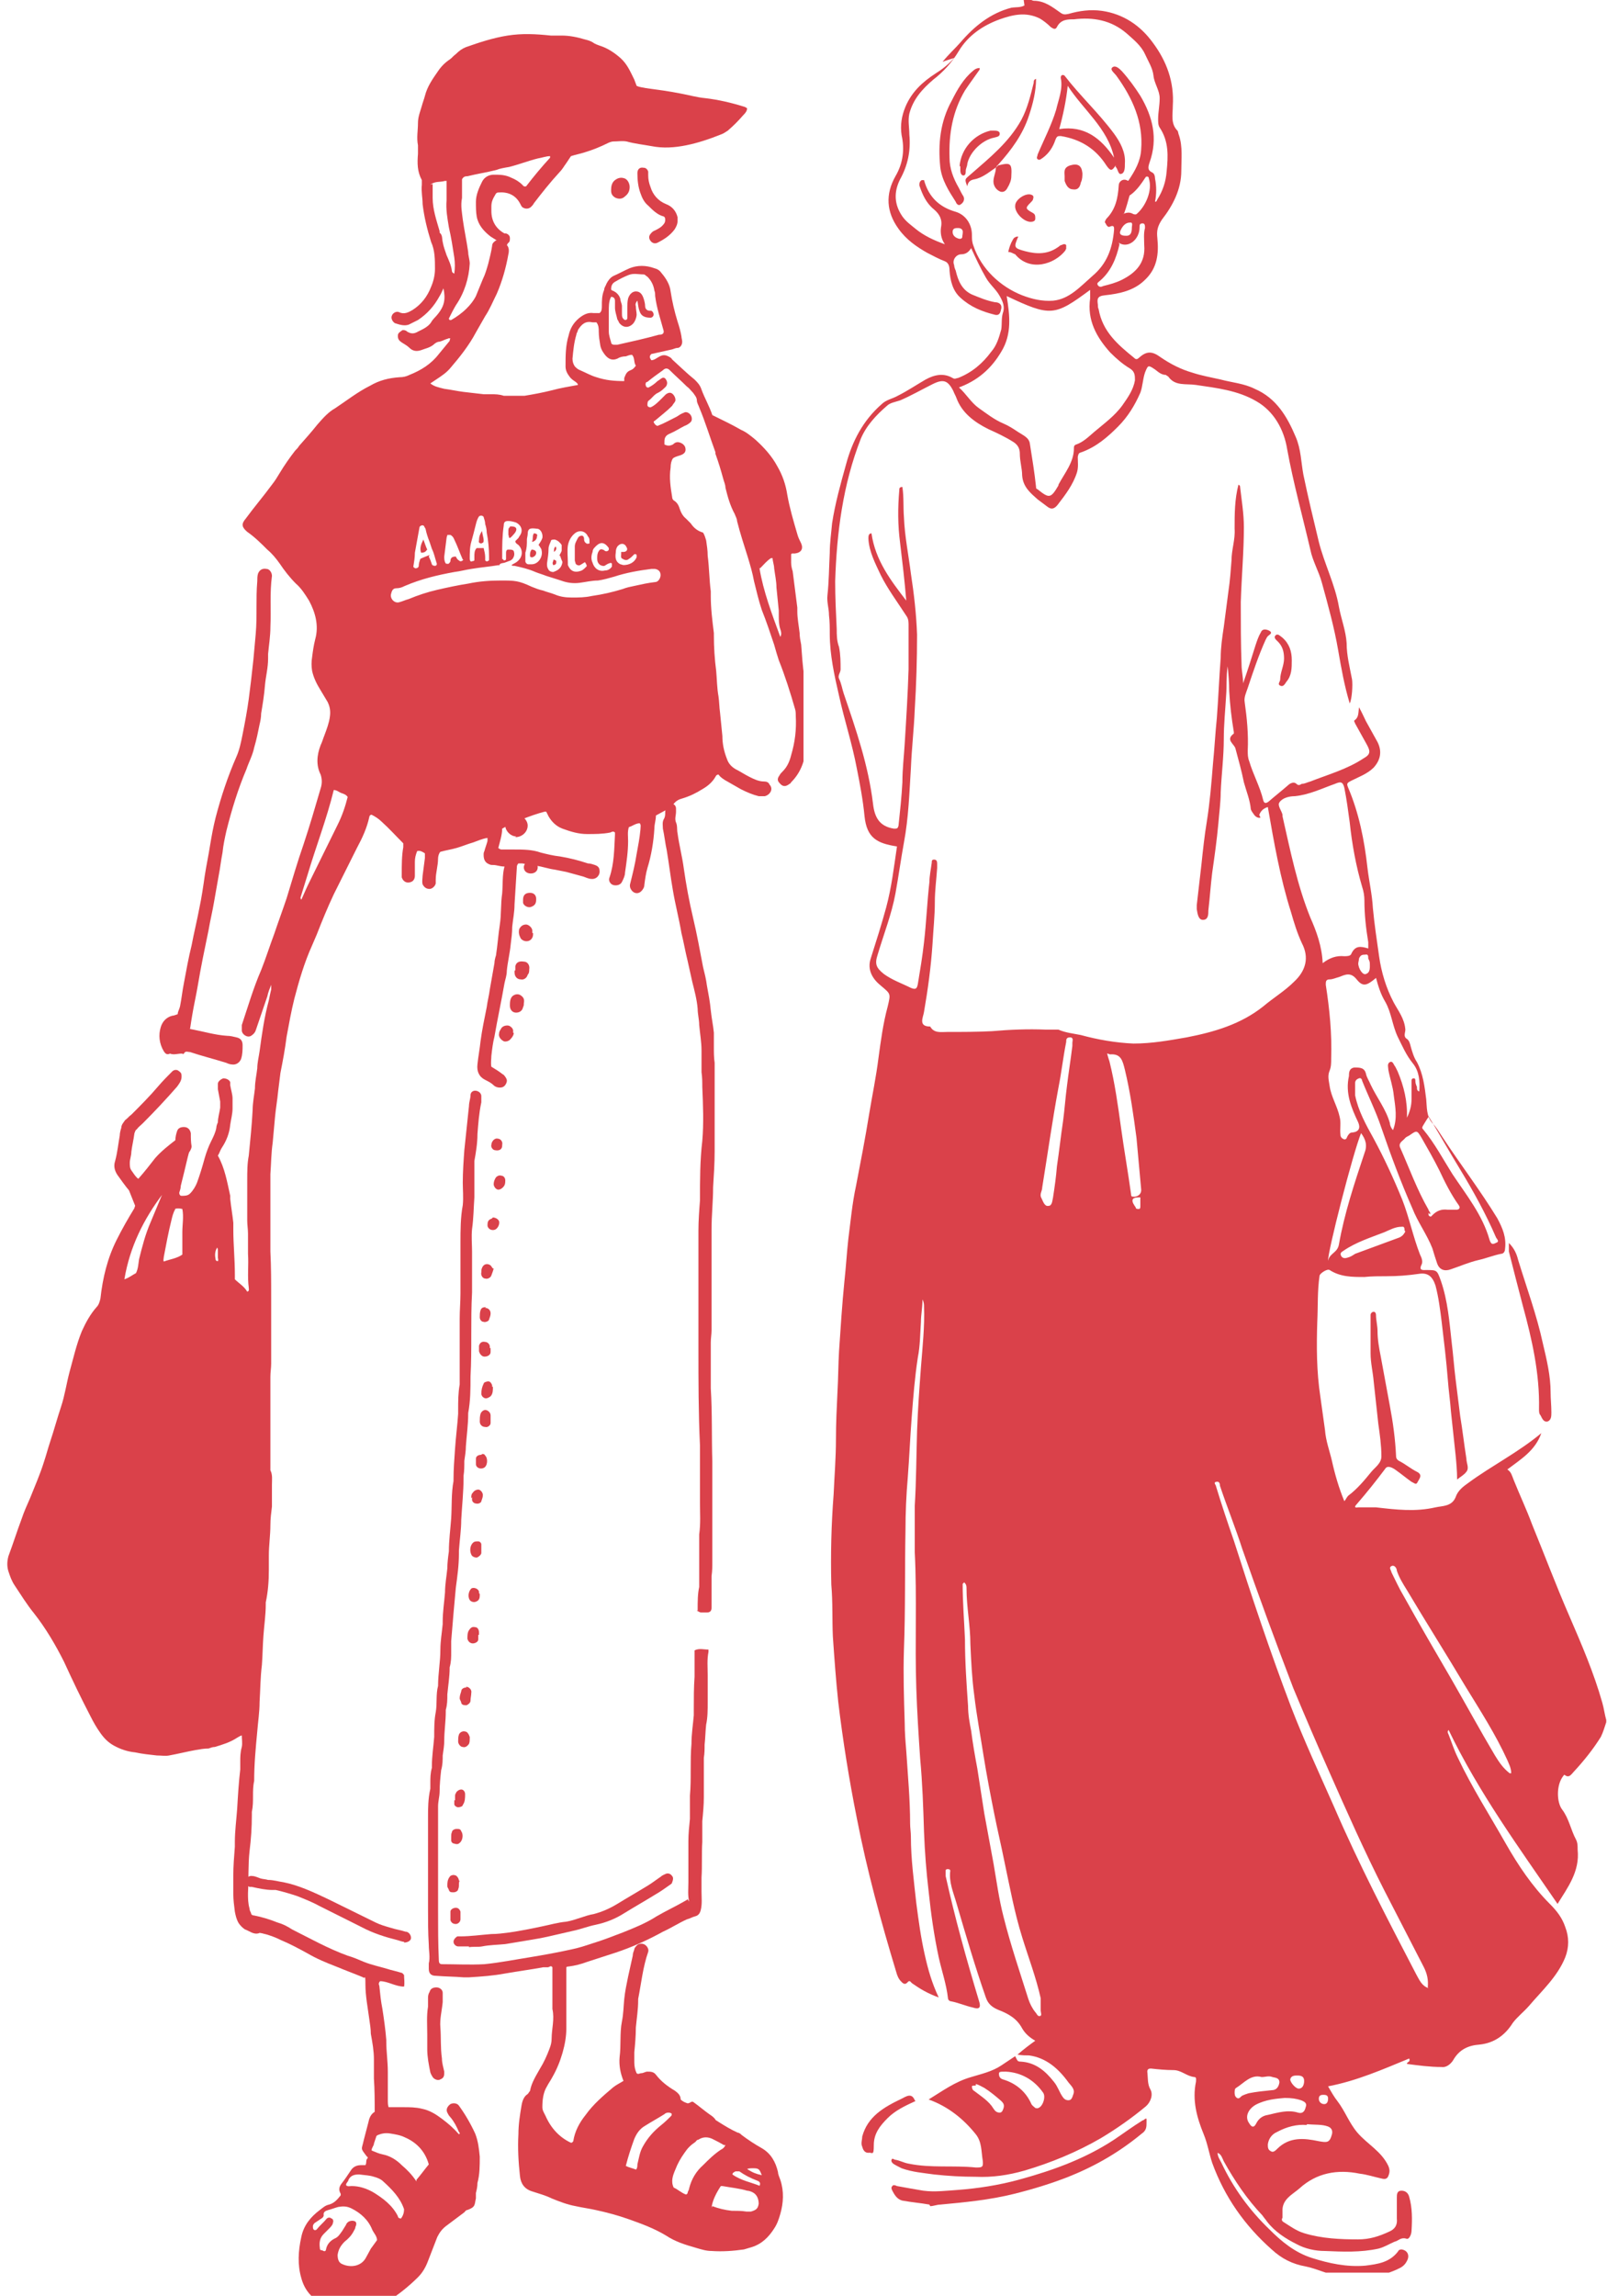
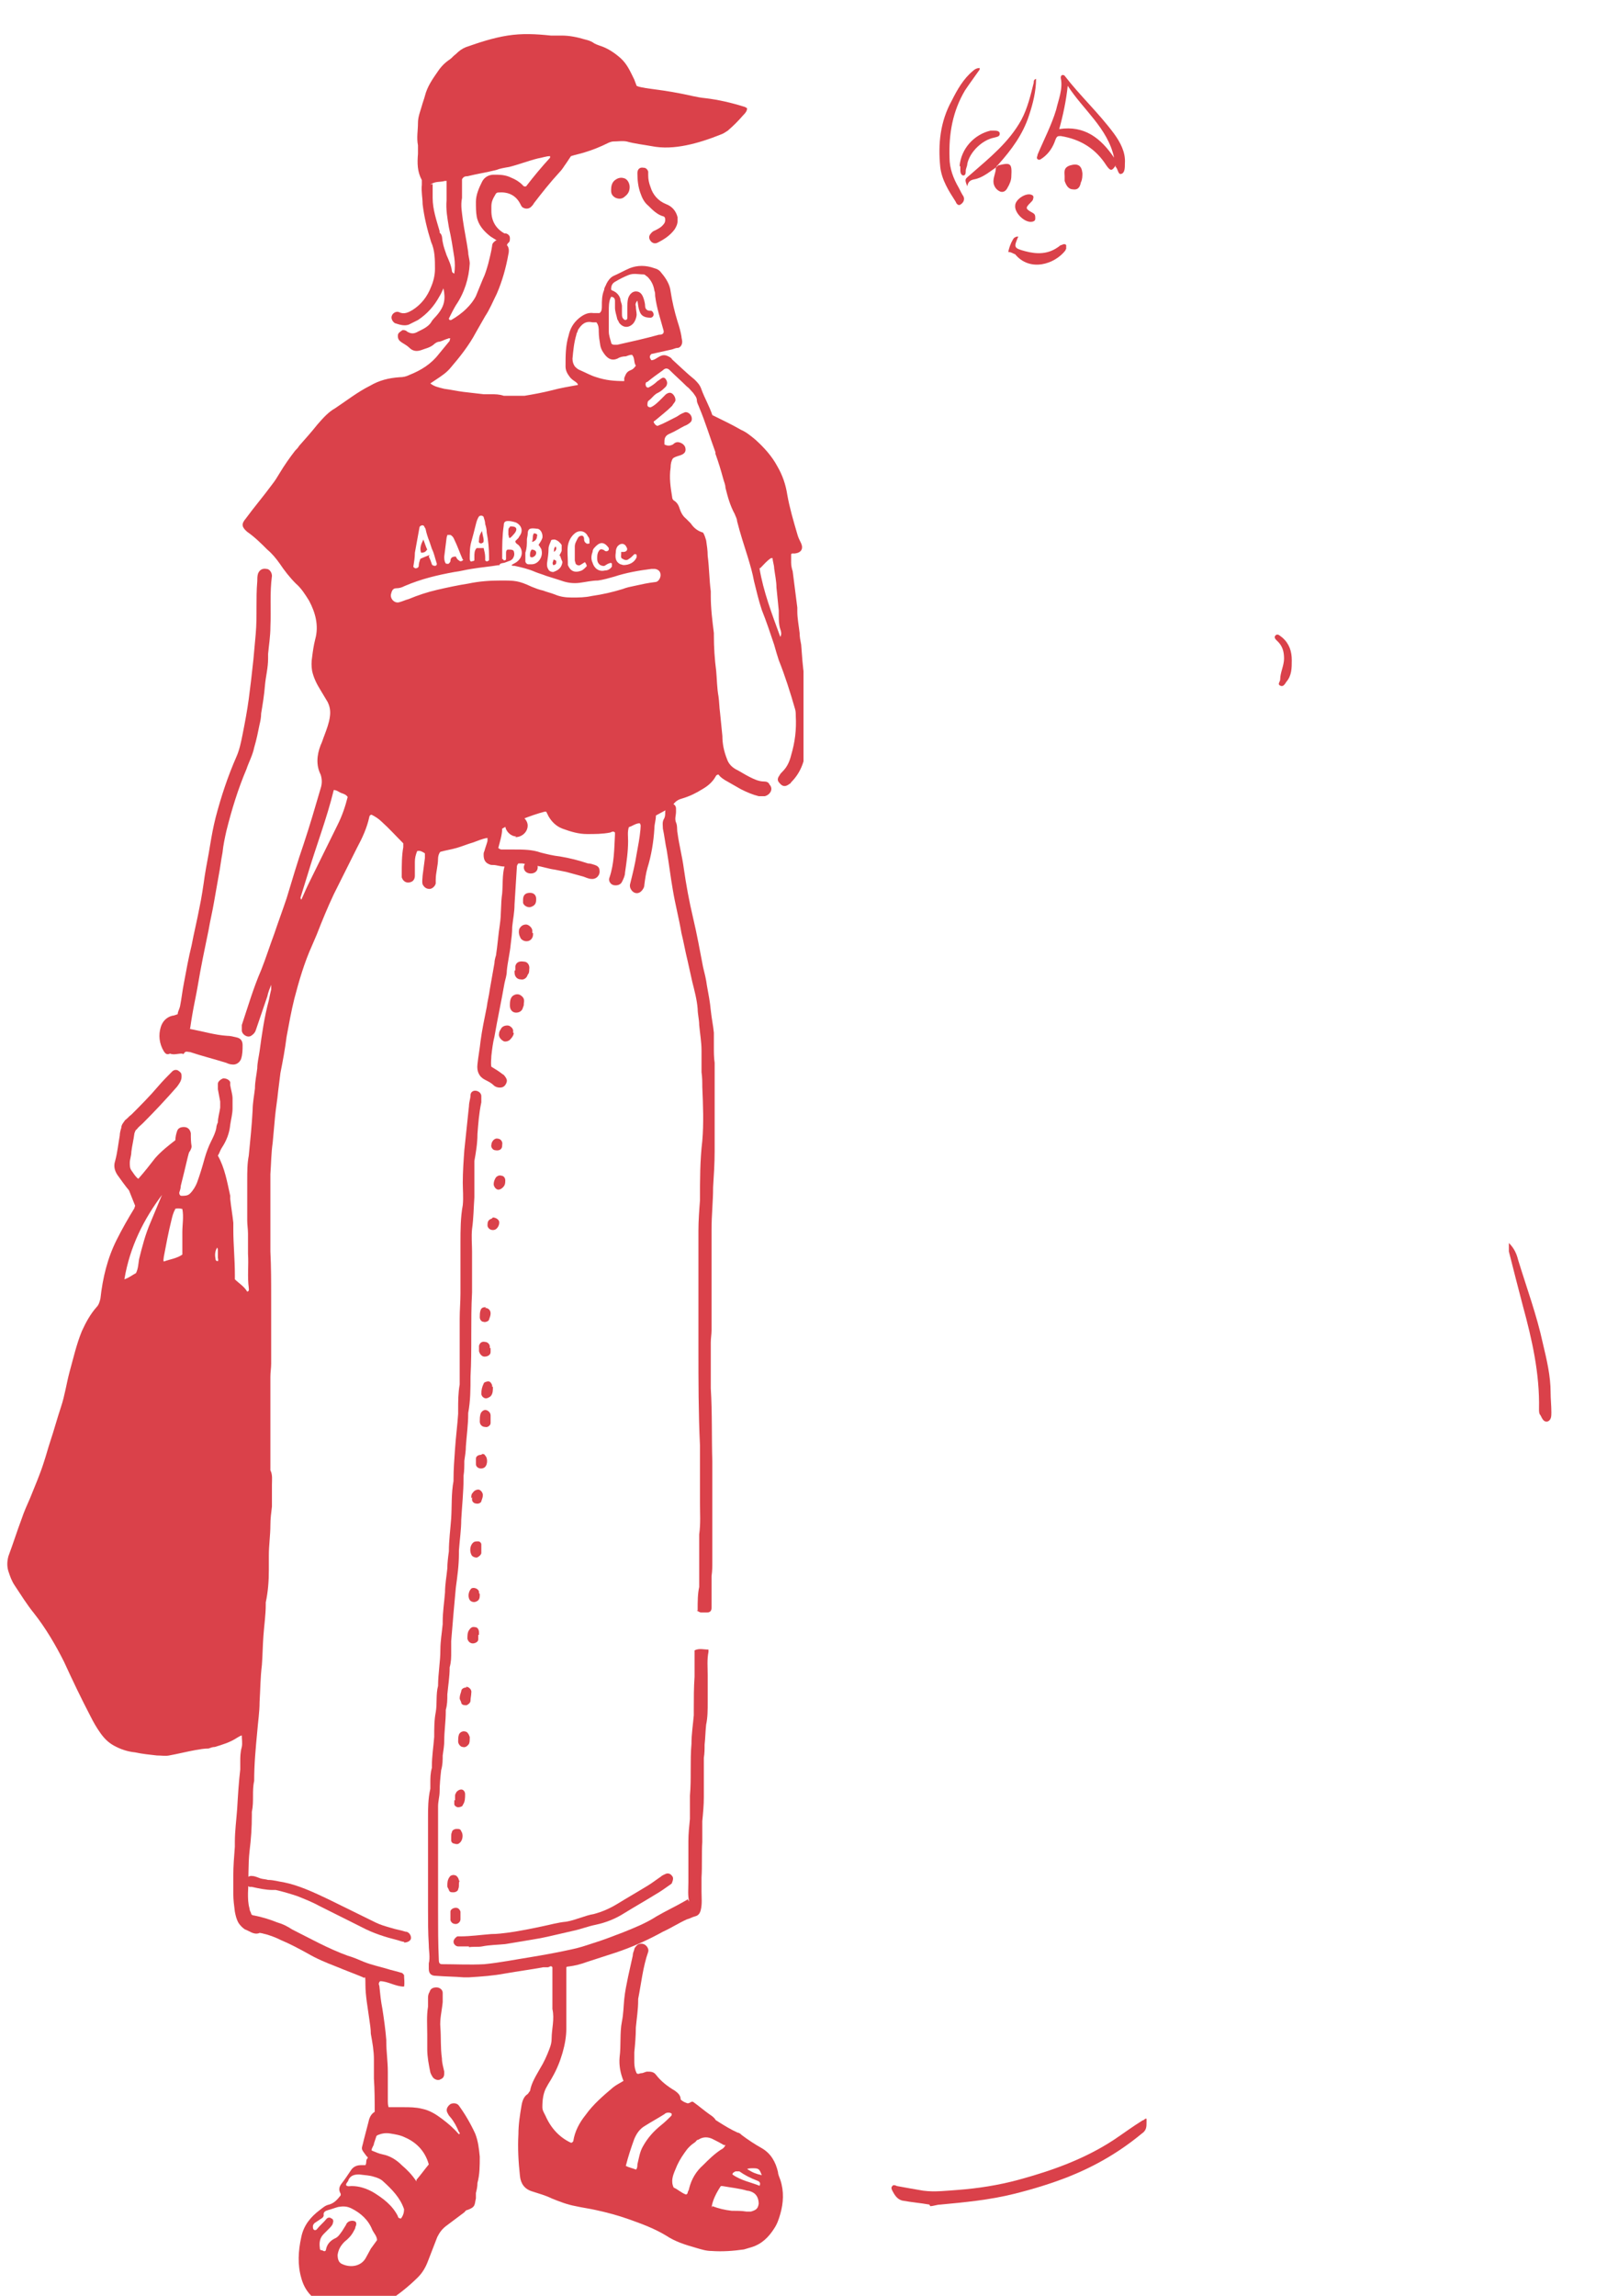
<svg xmlns="http://www.w3.org/2000/svg" version="1.1" viewBox="0 0 208 297">
  <defs>
    <style>
      .cls-1 {
        fill: none;
      }

      .cls-2 {
        fill: #da414a;
      }

      .cls-3 {
        clip-path: url(#clippath-1);
      }

      .cls-4 {
        clip-path: url(#clippath);
      }
    </style>
    <clipPath id="clippath">
      <rect class="cls-1" y="4" width="104" height="293" />
    </clipPath>
    <clipPath id="clippath-1">
      <rect class="cls-1" x="107" width="101" height="294" />
    </clipPath>
  </defs>
  <g>
    <g id="_レイヤー_1" data-name="レイヤー_1">
      <g class="cls-4">
        <g>
          <path class="cls-2" d="M16.7,154c-.5-.6-1-1.3-1.5-2-.4-.6-.5-1.2-.3-1.8.3-1.1.4-2.2.6-3.3,0-.3.1-.7.2-1,0-.4.3-.7.5-1,.3-.2.5-.5.8-.7,1.2-1.2,2.4-2.4,3.5-3.7.6-.7,1.2-1.3,1.8-1.9.2-.2.6-.3.9,0,.3.2.3.4.3.7,0,.5-.3.9-.6,1.3-1.4,1.6-2.9,3.2-4.4,4.7-.3.3-.6.5-.8.8-.2.1-.2.3-.3.5-.1.8-.3,1.6-.4,2.4,0,.5-.2,1-.2,1.4,0,.4,0,.7.2,1,.3.4.5.8.9,1.1.8-.9,1.5-1.8,2.2-2.7.8-.9,1.7-1.6,2.6-2.3,0-.4.1-.8.2-1.1.1-.4.4-.6.9-.6.5,0,.8.3.9.8,0,.6,0,1.1.1,1.7,0,.2-.1.4-.2.6-.2.2-.2.5-.3.8-.3,1.3-.6,2.5-.9,3.7,0,.3-.1.6-.2.9,0,.2.1.4.3.4.4,0,.8,0,1.1-.3.4-.4.7-.9.9-1.4.4-1.1.7-2.1,1-3.2.2-.7.5-1.5.8-2.1.3-.6.6-1.2.7-1.8,0-.2.1-.5.2-.7,0-.6.2-1.2.3-1.9,0-.3,0-.5,0-.8-.1-.5-.2-1.1-.3-1.6,0-.2,0-.5,0-.7,0-.3.4-.6.7-.7.4,0,.8.2.9.5,0,.1,0,.3,0,.4.1.6.3,1.2.3,1.7,0,.4,0,.8,0,1.3,0,.7-.2,1.4-.3,2.1-.1,1.1-.5,2.1-1.1,3-.2.3-.3.7-.5,1,.9,1.6,1.2,3.4,1.6,5.2,0,.1,0,.3,0,.4.1,1,.3,2.1.4,3.1,0,.3,0,.6,0,.9,0,1.9.2,3.8.2,5.8,0,.2,0,.3,0,.6.5.5,1.2.9,1.6,1.6.3-.1.2-.3.2-.5-.2-1.5,0-2.9-.1-4.4,0-.9,0-1.7,0-2.6,0-.6-.1-1.1-.1-1.7,0-1.7,0-3.5,0-5.2,0-1.1,0-2.2.2-3.2.2-2,.4-4,.5-5.9,0-.9.2-1.9.3-2.8,0-.9.2-1.7.3-2.6,0-.7.2-1.5.3-2.2.3-2.2.6-4.4,1.2-6.6.1-.5.2-1,.3-1.4,0-.2,0-.3,0-.6-.2.5-.4,1-.5,1.5-.5,1.5-1,2.9-1.5,4.4-.1.3-.3.5-.6.7-.5.3-1.2-.2-1.2-.7s0-.5,0-.7c.8-2.4,1.5-4.8,2.5-7.1.6-1.5,1.1-3.1,1.7-4.7.5-1.5,1.1-3.1,1.6-4.6.7-2.3,1.4-4.7,2.2-7,.8-2.4,1.5-4.8,2.2-7.2.2-.6.2-1.2,0-1.8-.6-1.2-.5-2.5,0-3.8.2-.4.3-.8.5-1.3.3-.8.6-1.6.7-2.4.1-.7,0-1.3-.3-1.9-.3-.5-.6-1-.9-1.5-.5-.8-.9-1.6-1.1-2.5-.1-.6-.1-1.2,0-1.8.1-.8.2-1.5.4-2.3.5-1.8,0-3.5-.8-5-.5-.8-1-1.6-1.7-2.2-.8-.8-1.5-1.7-2.1-2.6-.5-.7-1-1.3-1.6-1.8-.8-.8-1.6-1.6-2.6-2.3-.7-.6-.8-1-.2-1.7,1.1-1.5,2.3-2.9,3.4-4.4.4-.5.7-1,1-1.5.6-1,1.3-2,2-2.9.2-.2.4-.4.5-.6.8-.9,1.6-1.8,2.4-2.8.7-.8,1.4-1.6,2.3-2.1,1.5-1,2.9-2.1,4.5-2.9,1.2-.7,2.4-1,3.8-1.1.5,0,.9-.1,1.3-.3,1.5-.6,2.8-1.4,3.8-2.7.5-.6.9-1.1,1.4-1.7,0,0,0-.2.1-.3,0,0-.2-.1-.3,0-.4.1-.7.3-1.1.4-.3,0-.6.2-.8.4-.5.4-1.1.5-1.6.7-.6.2-1.1.1-1.5-.3-.3-.3-.7-.5-1-.7-.3-.2-.5-.4-.5-.8,0-.3,0-.4.6-.8.2,0,.4,0,.6.2.5.3.9.3,1.4,0,.6-.3,1.3-.6,1.7-1.2.2-.4.6-.7.9-1.1.8-1,1-1.9.7-3.3-.2.4-.3.7-.5,1-.7,1.3-1.6,2.3-2.8,3.1-.4.2-.8.4-1.2.6-.6.2-1.2,0-1.8-.2-.3-.2-.5-.6-.4-.9.1-.4.6-.7,1-.5.6.3,1.2,0,1.7-.3,1.1-.7,1.9-1.7,2.4-3,.3-.7.5-1.5.5-2.3,0-1.2,0-2.4-.5-3.5-.5-1.6-.9-3.2-1.1-4.9,0-.8-.2-1.7-.1-2.5,0-.2,0-.4,0-.6-.6-1.1-.6-2.2-.5-3.4,0-.2,0-.5,0-.7,0-.1,0-.3,0-.4-.2-1,0-1.9,0-2.9,0-.8.3-1.5.5-2.2.1-.4.3-.9.4-1.3.3-1.2,1-2.2,1.7-3.2.4-.6.9-1.1,1.5-1.5.3-.2.5-.5.8-.7.4-.4.8-.7,1.3-.9,1.7-.6,3.5-1.2,5.4-1.5,1.9-.3,3.7-.2,5.6,0,.5,0,.9,0,1.4,0,1,0,2,.2,3,.5.4.1.8.2,1.2.5.2.1.4.2.7.3,1,.3,1.9.9,2.7,1.6.9.8,1.3,1.8,1.8,2.8.1.3.2.5.3.8.4.2.8.2,1.2.3,1.5.2,3,.4,4.5.7,1.1.2,2.1.5,3.2.6,1.7.2,3.4.6,5,1.1.1,0,.2.1.4.2,0,.4-.3.7-.5.9-.6.7-1.3,1.4-2,2-.3.2-.6.4-.9.5-1.5.6-3,1.1-4.5,1.4-1.5.3-3,.4-4.5.1-1.1-.2-2.1-.3-3.2-.6-.6-.1-1.1,0-1.7,0-.2,0-.5.1-.7.2-1,.5-2,.9-3,1.2-.6.2-1.2.3-1.8.5-.2.3-.4.6-.6.9-.3.4-.5.8-.9,1.2-1.2,1.3-2.3,2.7-3.3,4-.1.2-.2.3-.4.5-.4.3-.8.2-1.1,0-.1-.1-.2-.3-.3-.5-.6-1.1-1.6-1.5-2.8-1.4-.2,0-.3.1-.4.3-.3.5-.5.9-.5,1.5,0,.2,0,.4,0,.6,0,1.3.6,2.3,1.7,2.9,0,0,.1,0,.2,0,.3.1.5.3.5.6,0,.3,0,.5-.3.7,0,0,0,.1-.1.2.3.3.3.8.2,1.2-.3,1.7-.8,3.5-1.5,5.1-.5,1-.9,2-1.5,2.9-.4.7-.8,1.4-1.2,2.1-.9,1.7-2.1,3.2-3.3,4.6-.5.6-1.1,1-1.7,1.4-.3.2-.6.4-.9.6.5.4,1,.5,1.8.7.8.1,1.7.3,2.5.4.9.1,1.7.2,2.6.3.3,0,.6,0,.9,0,.6,0,1.1,0,1.7.2.9,0,1.8,0,2.7,0,1.2-.2,2.3-.4,3.5-.7,1.1-.3,2.3-.5,3.4-.7,0-.2-.2-.3-.3-.4-.3-.2-.6-.4-.8-.7-.3-.4-.5-.8-.5-1.3,0-1.4,0-2.7.4-4,.2-.9.6-1.6,1.3-2.2.6-.5,1.2-.8,1.9-.7.3,0,.6,0,.8,0,.3-.2.3-.6.3-.9,0-.7,0-1.4.3-2.1,0-.3.2-.5.3-.8.2-.4.5-.8.9-1,.7-.3,1.4-.7,2.1-1,1-.4,2.1-.4,3.2,0,.4.1.7.3.9.6.6.7,1.1,1.5,1.2,2.4.2,1.3.5,2.6.9,3.9.2.6.4,1.3.5,1.9,0,.2.1.5.1.7,0,.4-.2.7-.5.8-.3,0-.5.1-.8.2-.9.2-1.8.4-2.7.6-.3.3-.2.5,0,.8.4,0,.7-.3,1.1-.5.4-.2.7-.2,1.1,0,.2.1.4.2.5.4,1,.9,1.9,1.8,2.9,2.6.4.4.7.7.9,1.3.4,1.1,1,2.1,1.4,3.3,1.2.6,2.5,1.2,3.7,1.9.7.3,1.3.8,1.9,1.3,1.1,1,2.1,2.1,2.8,3.4.7,1.2,1.1,2.4,1.3,3.7.3,1.7.8,3.4,1.3,5.1.1.4.3.8.5,1.2.3.7,0,1.2-.8,1.3-.1,0-.3,0-.4,0,0,0,0,0-.1.1,0,.3,0,.7,0,1.1,0,.4.1.8.2,1.1.2,1.6.4,3.1.6,4.7,0,.2,0,.3,0,.5,0,.9.2,1.9.3,2.8,0,.5.1,1,.2,1.5.1,1.4.2,2.8.4,4.2,0,.3,0,.7,0,1,0,.9.2,1.8.4,2.7.3,1.2.3,2.5.2,3.7-.2,1.2-.4,2.3-.7,3.5-.3,1-.8,1.9-1.6,2.7,0,0-.1.2-.2.2-.5.4-.9.4-1.3-.1-.3-.3-.3-.6,0-1,.1-.2.2-.3.4-.5.6-.6.9-1.3,1.1-2.1.5-1.7.7-3.3.6-5.1,0-.3,0-.6-.1-.9-.6-2.1-1.3-4.3-2.1-6.3-.2-.6-.4-1.3-.6-2-.5-1.5-1-3-1.6-4.5-.4-1.2-.7-2.5-1-3.7-.2-1.1-.5-2.1-.8-3.1-.5-1.6-1-3.1-1.4-4.7,0-.3-.2-.6-.3-.9-.6-1.1-.9-2.2-1.2-3.4,0-.4-.2-.8-.3-1.2-.3-1.1-.6-2.1-1-3.2,0,0,0-.1,0-.2-.7-1.9-1.3-3.9-2.1-5.8-.1-.3-.3-.6-.3-.9,0-.4-.3-.7-.5-1-.3-.3-.5-.6-.8-.8-.7-.7-1.5-1.4-2.2-2.1-.3-.3-.6-.3-.9,0-.7.5-1.4,1-2,1.5,0,0-.1,0-.2.1,0,.1-.1.2,0,.4,0,.2.3.3.4.2.4-.2.8-.5,1.1-.8.2-.1.4-.3.6-.4.2-.1.4,0,.5.2.2.3.2.6,0,.9-.3.3-.6.6-1,.8-.5.2-.8.7-1.2,1-.2.1-.2.4-.2.6,0,.2.2.3.4.3.5-.2,1-.7,1.4-1.1.2-.2.4-.4.6-.6.3-.2.6-.3.9,0,.2.2.4.6.3.9-.1.2-.3.4-.4.6-.7.7-1.5,1.3-2.2,1.9,0,0-.2.1-.2.2.1.2.2.4.5.5.8-.3,1.7-.8,2.5-1.2.3-.2.6-.4.9-.5.3-.2.7,0,.9.3.2.3.2.7,0,.9-.2.2-.5.4-.8.5-.6.3-1.2.7-1.9,1-.5.2-.7.5-.7,1,0,.1,0,.3,0,.4.4.2.7.2,1.1,0,.2-.2.4-.3.6-.3.4,0,.9.3,1,.7.1.4,0,.7-.4.9-.4.2-.8.2-1.2.5-.2.3-.3.7-.3,1.2-.2,1.3,0,2.6.2,3.8,0,.2.1.4.3.5.3.2.5.5.6.8.2.6.4,1.1.9,1.5.2.2.4.4.6.6.4.6.9,1,1.6,1.2.2.3.3.7.4,1,.1.7.2,1.3.2,2,.2,1.5.2,3.1.4,4.6,0,.2,0,.4,0,.6,0,1.6.2,3.2.4,4.8,0,.1,0,.2,0,.3,0,1.5.1,3.1.3,4.6.1,1.1.1,2.2.3,3.3.1.7.1,1.4.2,2.1.1,1,.2,2,.3,3,0,1,.2,2,.6,3,.2.6.6,1,1.1,1.3.6.3,1.2.7,1.8,1,.6.3,1.2.6,1.9.6.3,0,.6.1.7.4.2.2.3.5.2.8-.1.3-.4.6-.8.7-.3,0-.6,0-.8,0-.8-.2-1.5-.5-2.3-.9-.7-.4-1.4-.8-2.1-1.2-.3-.2-.6-.4-.8-.7-.2,0-.3.1-.4.3-.4.7-1,1.2-1.7,1.6-.8.5-1.6.9-2.6,1.2-.4.1-.8.3-1.1.7-.3.5-.8.7-1.2.9-.4.2-.7.4-1.1.6,0,.6-.2,1.1-.2,1.7-.1,1.7-.4,3.5-.9,5.1-.2.7-.3,1.4-.4,2.2,0,.3-.2.6-.4.8-.4.4-1,.3-1.3-.2-.2-.3-.2-.6-.1-.9.3-1.2.6-2.4.8-3.7.2-1.1.4-2.1.5-3.2,0-.3.1-.6-.1-.8-.5,0-1,.4-1.4.5-.2.6-.1,1.2-.1,1.8,0,1.4-.2,2.7-.4,4.1,0,.4-.2.8-.4,1.2-.2.4-.7.5-1.1.4-.4-.1-.7-.6-.5-1,.6-1.8.6-3.6.7-5.5,0,0,0-.2,0-.3-.2-.2-.4-.1-.6,0-1,.2-2,.2-3,.2-1.1,0-2.1-.3-3.2-.7-.8-.3-1.4-.9-1.8-1.6-.1-.2-.2-.4-.3-.6-.1,0-.2,0-.2,0-1.9.5-4.3,1.5-5.5,2.2,0,.8-.3,1.7-.5,2.5.1.1.3.2.4.2.5,0,1.1,0,1.6,0,1.2,0,2.4,0,3.5.4.8.2,1.6.4,2.5.5,1.2.2,2.4.5,3.6.9.3,0,.6.1.9.2.3.1.6.3.6.7.1.6-.4,1.2-1.1,1.1-.3,0-.7-.2-1-.3-.7-.2-1.5-.4-2.2-.6-.5-.1-1-.2-1.5-.3-.8-.1-1.6-.4-2.4-.5-.6-.1-1.2-.2-1.8-.3-.2,0-.4,0-.5,0-.2.2-.2.4-.2.5-.1,1.6-.2,3.2-.3,4.8,0,1-.2,1.9-.3,2.9,0,.8-.1,1.5-.2,2.3-.1,1.1-.4,2.3-.5,3.4,0,.6-.2,1.1-.3,1.6-.4,2.3-.9,4.6-1.3,6.9-.2.8-.3,1.6-.4,2.5,0,.4-.1.9,0,1.4.5.3,1,.6,1.5,1,.1,0,.2.2.3.3.2.3.3.5.1.9-.2.4-.5.5-.8.5-.3,0-.6-.1-.8-.3-.3-.3-.7-.5-1.1-.7-.8-.4-1.1-1.1-1-2,.1-1,.3-2,.4-3,.2-1.5.5-2.9.8-4.4.1-.8.3-1.5.4-2.3.2-1.1.4-2.3.6-3.4,0-.3.1-.7.2-1,.2-1.3.3-2.7.5-4,.2-1.3.1-2.7.3-4,.1-1.2,0-2.4.3-3.5-.6,0-1-.2-1.5-.2-.2,0-.3,0-.5-.1-.5-.2-.7-.6-.7-1.2,0-.2,0-.3.1-.5.1-.4.3-.9.4-1.3,0-.1,0-.3,0-.4-.7.1-1.3.4-1.9.6-.7.2-1.4.5-2.1.7-.7.2-1.4.3-2.1.5-.2.2-.3.6-.3.9,0,.9-.3,1.8-.3,2.7,0,.2,0,.3,0,.5-.1.4-.5.7-.8.7-.4,0-.7-.2-.9-.6-.1-.4,0-.8,0-1.1.1-.8.2-1.5.3-2.3,0-.2,0-.4,0-.6-.3-.2-.6-.4-1-.3-.2.5-.3.9-.3,1.4,0,.6,0,1.2,0,1.8,0,.4-.2.7-.5.8-.5.2-1,0-1.2-.6,0-.1,0-.3,0-.4,0-1.2,0-2.4.2-3.5,0-.2,0-.4,0-.5-1-1-1.8-1.9-2.8-2.8-.4-.4-.9-.7-1.3-.9-.2,0-.3.2-.3.3-.3,1.4-.9,2.7-1.6,4-1,2-2,4-3,6-.8,1.7-1.5,3.4-2.2,5.2-.2.5-.4.9-.6,1.4-1,2.2-1.7,4.6-2.3,6.9-.4,1.6-.7,3.3-1,4.9-.2,1.6-.5,3.2-.8,4.7-.1.8-.2,1.6-.3,2.4-.1,1.1-.3,2.2-.4,3.3-.1,1.1-.2,2.2-.3,3.3-.2,1.4-.2,2.7-.3,4.1,0,.8,0,1.5,0,2.3,0,2.6,0,5.1,0,7.7.1,2,.1,3.9.1,5.9,0,2.9,0,5.7,0,8.6,0,.6-.1,1.1-.1,1.7,0,3.4,0,6.8,0,10.3,0,.4,0,.8,0,1.3s0,.4,0,.5c.3.6.2,1.2.2,1.9,0,.7,0,1.5,0,2.2,0,.2,0,.4,0,.6-.1.8-.2,1.6-.2,2.4,0,1.3-.2,2.6-.2,3.9,0,.6,0,1.3,0,1.9,0,1.4-.1,2.8-.4,4.2,0,.1,0,.2,0,.3,0,1.3-.2,2.6-.3,4-.1,1.3-.1,2.5-.2,3.8-.2,1.6-.2,3.2-.3,4.8,0,1.3-.2,2.5-.3,3.8-.2,2.1-.4,4.2-.4,6.4-.3,1.3,0,2.6-.3,4,0,.1,0,.3,0,.4,0,1.6-.1,3.1-.3,4.7-.2,1.8-.1,3.6-.2,5.4,0,.7,0,1.3.2,2,0,.2.1.4.2.6,0,.2.2.3.4.3,1,.2,2,.5,3,.9.7.2,1.3.5,1.9.9,2.4,1.2,4.7,2.5,7.2,3.4.7.2,1.4.5,2.1.8,1,.4,2,.6,3,.9.6.2,1.2.3,1.8.5.2,0,.3.2.4.3,0,.5.1,1,0,1.5-1.1,0-2.1-.7-3.1-.7-.2.2-.2.4-.1.6.1,1,.2,2,.4,3,.2,1.3.4,2.7.5,4,0,0,0,.1,0,.2,0,1.3.2,2.6.2,3.9,0,1.3,0,2.5,0,3.8,0,.2,0,.5.1.8.3,0,.7,0,1,0,.3,0,.6,0,.9,0,.8,0,1.6,0,2.4.2,1,.2,1.8.7,2.6,1.3.8.6,1.5,1.2,2.2,2,.2-.1.1-.2,0-.3-.3-.7-.6-1.3-1.1-1.9-.2-.2-.3-.4-.4-.6-.2-.4,0-.8.4-1.1.4-.2.9-.1,1.1.2.8,1.1,1.5,2.3,2.1,3.6.4,1,.5,2,.6,3,0,1.2,0,2.3-.3,3.4,0,.5-.1.9-.2,1.3,0,.2,0,.5,0,.7-.2.8,0,1.1-1.1,1.5-.2,0-.3.2-.4.3-.8.6-1.6,1.2-2.4,1.8-.5.4-.8.8-1.1,1.4-.4,1-.8,2.1-1.2,3.1-.3.8-.7,1.5-1.3,2.1-1.2,1.2-2.6,2.3-4,3.2-1,.6-2.2.9-3.4,1.1-1.8.3-3.4,0-5-.9-1.4-.7-2.3-1.8-2.7-3.3-.5-1.7-.4-3.5,0-5.3.3-1.5,1.2-2.6,2.4-3.5.4-.3.7-.6,1.2-.7.7-.2,1.1-.7,1.5-1.2,0-.1,0-.2,0-.2-.3-.5-.2-.9.1-1.3.4-.5.8-1.1,1.2-1.7.3-.5.8-.7,1.3-.7.2,0,.4,0,.6,0,.2-.3,0-.7.3-.9,0-.1,0-.2-.1-.2-.9-1.2-.7-.8-.4-2.2.2-.8.4-1.5.6-2.3.1-.5.3-1,.8-1.3,0-1.4,0-2.9-.1-4.3,0-.8,0-1.7,0-2.5,0-1.1-.2-2.2-.4-3.3,0-.6-.1-1.2-.2-1.9-.2-1.5-.5-3-.5-4.5s-.1-.6-.3-.9c-1.2-.5-2.3-.9-3.5-1.4-1.3-.5-2.5-1-3.7-1.7-1.1-.6-2.2-1.2-3.4-1.7-.8-.4-1.6-.7-2.5-.9-.1,0-.3-.1-.4,0-.7.2-1.2-.3-1.8-.5-.3-.2-.6-.5-.8-.8-.3-.5-.4-1-.5-1.5-.1-.8-.2-1.5-.2-2.3,0-.8,0-1.6,0-2.4,0-1.2.1-2.4.2-3.7,0-.2,0-.4,0-.6,0-1.4.2-2.9.3-4.3.1-1.7.2-3.4.4-5.1,0-.3,0-.7,0-1,0-.6,0-1.2.2-1.9.1-.5,0-1,0-1.5-.3.1-.4.2-.6.3-.9.6-1.9.9-2.9,1.2-.3,0-.5.1-.8.2-.6,0-1.1.1-1.7.2-1.1.2-2.3.5-3.4.7-.5.1-1,0-1.6,0-.9-.1-1.9-.2-2.8-.4-1-.1-1.9-.4-2.8-.9-.7-.4-1.2-.9-1.7-1.6-.5-.7-.9-1.4-1.3-2.2-1.2-2.3-2.3-4.6-3.4-7-1.1-2.2-2.4-4.4-3.9-6.3-.9-1.1-1.7-2.4-2.5-3.6-.4-.6-.6-1.2-.8-1.8-.2-.6-.2-1.3,0-2,.6-1.6,1.1-3.2,1.7-4.8.3-.9.7-1.8,1.1-2.7.6-1.5,1.3-3.1,1.8-4.7.3-.9.5-1.7.8-2.6.5-1.5.9-3,1.4-4.5.5-1.5.7-3,1.1-4.5.5-1.8.9-3.6,1.6-5.3.5-1.1,1.1-2.2,1.9-3.1.3-.3.4-.7.5-1.1.3-2.7.9-5.2,2.1-7.6.7-1.4,1.5-2.8,2.3-4.1,0,0,0-.1.1-.3h0ZM64.6,73.1c-1.2.2-2.4.3-3.6.5-.7.1-1.4.3-2.2.4-2.2.4-4.3.9-6.4,1.8-.4.2-.7.3-1.1.3-.5,0-.6.4-.7.8-.1.6.5,1.2,1.1,1,.4-.1.8-.3,1.2-.4,1.2-.5,2.4-.9,3.7-1.2,1.3-.3,2.7-.6,4-.8,1.4-.3,2.8-.4,4.2-.4,1.8,0,2.3,0,4,.8.5.2,1,.4,1.5.5.5.2,1,.3,1.5.5.7.3,1.4.4,2.2.4.9,0,1.7,0,2.6-.2,1.4-.2,2.7-.5,4-.9.5-.2,1-.3,1.5-.4.9-.2,1.8-.4,2.7-.5.4,0,.7-.5.7-.9,0-.4-.2-.7-.7-.8-.2,0-.3,0-.5,0-1.6.2-3.3.5-4.8,1-.7.2-1.4.4-2.1.5-.8,0-1.6.2-2.4.3-.8.1-1.6,0-2.4-.3-.6-.2-1.3-.4-1.9-.6-.5-.2-.9-.3-1.4-.5-.9-.4-1.8-.6-2.7-.8-.2,0-.3,0-.4-.1.3-.2.6-.3.8-.5.7-.6.7-1.5.1-2.1-.1-.1-.4-.2-.4-.5.1-.1.3-.3.4-.4.1-.2.2-.3.3-.5.3-.6,0-1.2-.6-1.5-.3-.1-.7-.2-1-.2-.4,0-.6.1-.6.6-.2,1.3-.2,2.6-.2,3.9,0,.1,0,.3,0,.4,0,0,.2.1.2.2.1,0,.3,0,.3-.2,0-.2,0-.5,0-.7,0-.2,0-.4.2-.5,0,0,.1,0,.2,0,.2,0,.5,0,.6.2.1.3.1.6-.1.9,0,.1-.2.2-.3.3-.3.1-.5.2-.8.3-.6.1-.6.1-.8.6h0ZM64.3,31.1c-.3-.2-.5-.3-.8-.5-.9-.7-1.6-1.5-1.8-2.6-.1-.6-.1-1.2-.1-1.9,0-.9.4-1.8.8-2.6.3-.6.9-.9,1.5-.9.8,0,1.5,0,2.3.4.5.2,1,.5,1.4.9.1.1.2.3.5.2,1-1.3,2-2.5,3.1-3.7,0,0,0-.1,0-.2-.5,0-1,.2-1.6.3-1.2.3-2.5.8-3.7,1.1-.6.1-1.2.2-1.7.4-1.2.3-2.5.5-3.7.8-.2,0-.5,0-.7.4,0,.5,0,1.1,0,1.6,0,.3,0,.6,0,.8-.2,1,0,1.9.1,2.8.2,1.4.5,2.8.7,4.2,0,.5.2,1,.2,1.5-.1,1.9-.7,3.8-1.8,5.4-.3.5-.6,1.1-.9,1.7,0,0,0,.1.1.2,0,0,.2,0,.2,0,.7-.4,1.4-.9,2-1.5.5-.5.9-1,1.2-1.6.3-.7.6-1.5.9-2.2.3-.6.5-1.3.7-2,.2-.8.4-1.6.5-2.3,0-.3.2-.5.5-.7h0ZM79,38.6c-.2.5-.2,1.1-.2,1.6,0,.9,0,1.8,0,2.7,0,.5.2,1,.3,1.4,0,.2.2.3.4.3.1,0,.3,0,.4,0,1.8-.4,3.6-.8,5.4-1.3.2,0,.5,0,.6-.3,0,0,0-.1,0-.2-.4-1.5-.9-2.9-1.1-4.5,0-.2,0-.5-.1-.7-.1-.7-.4-1.3-.9-1.8-.2-.1-.3-.3-.5-.3-.7,0-1.3-.2-2,.1-.5.2-1.1.5-1.6.8-.4.2-.6.5-.6,1,0,.2.3.2.4.3.4.2.7.6.8,1,0,.3.2.6.2.9,0,.3,0,.6,0,.9,0,.4,0,.7.4.9.2,0,.3-.1.3-.3,0-.4,0-.8,0-1.3,0-.4,0-.8.1-1.2.2-.6.6-.9,1-.9.5,0,.8.3,1,.9.1.3.2.7.2,1,0,.3.2.6.6.6,0,0,.1,0,.2,0,.2.1.3.3.3.5,0,.2-.2.4-.4.4-.7,0-1.2-.2-1.4-.8-.2-.5-.2-.9-.3-1.4-.2.2-.3.5-.2.7,0,.4.1.8.1,1.1s-.2,1-.6,1.3c-.6.5-1.3.3-1.7-.3,0-.1-.1-.2-.2-.4-.1-.5-.3-1-.3-1.5,0-.3,0-.6,0-.9,0-.2-.1-.5-.5-.5h0ZM40.7,288.5c.2,0,.2,0,.3-.1.4-.5.9-.9,1.3-1.4.1-.1.4-.2.6,0,.2,0,.3.4.2.5,0,.3-.3.6-.5.8-.2.2-.4.4-.7.7-.5.5-.6,1.1-.5,1.8,0,.1,0,.3.2.3.2,0,.3.2.5.1,0,0,.1-.1.1-.2.1-.6.5-1.1,1.1-1.4.5-.2.7-.6,1-1,.2-.3.3-.5.5-.8,0-.1.1-.2.2-.3.2-.2.7-.3,1-.1.2.2.1.5,0,.7,0,.2-.1.3-.2.5-.3.6-.7,1-1.2,1.4-.5.5-.8,1-.9,1.7,0,.5.1,1,.6,1.2,1.1.5,2.5.3,3.1-.9.2-.4.4-.7.6-1.1.3-.4.5-.7.8-1.1,0-.5-.4-.9-.6-1.3-.5-1.3-1.5-2.2-2.7-2.8-.6-.3-1.1-.3-1.7-.2-.4.1-.9.3-1.3.4-.3.1-.7.2-.6.7,0,.1-.1.3-.3.4-.3.2-.6.4-.9.6,0,0-.2.2-.2.4,0,.2,0,.4.2.5h0ZM80.8,48.9c.2-.5.3-.8.8-1,.3-.1.5-.3.7-.6-.3-.4-.1-1-.5-1.4-.3,0-.5.1-.8.2-.4,0-.8.1-1.1.3-.7.3-1.2,0-1.6-.5-.3-.4-.5-.7-.6-1.2-.1-.6-.2-1.2-.2-1.8,0-.4,0-.8-.3-1.2,0,0-.1,0-.2,0,0,0-.2,0-.3,0-.9-.2-1.4.2-1.9,1,0,.2-.2.4-.2.6-.3,1-.4,2-.5,3.1,0,.4.1.7.3,1,.2.2.4.4.7.5.7.3,1.4.7,2.1.9,1.2.4,2.3.5,3.6.5h0ZM53.9,282c.6-.7,1.1-1.4,1.6-2-.5-1.8-1.7-2.9-3.1-3.5-.6-.3-1.3-.4-1.9-.5-.6-.1-1.1,0-1.6.2,0,0-.2.1-.2.2-.1.3-.2.6-.3.9,0,.3-.3.5-.3.9.5.2.9.4,1.4.5,1,.2,1.8.7,2.5,1.4.7.6,1.3,1.2,1.9,2.1ZM39,116.4c.4-.9.7-1.6,1.1-2.4,1.2-2.4,2.4-4.9,3.6-7.3.6-1.2,1-2.4,1.3-3.6-.2-.3-.5-.4-.8-.5-.3-.1-.6-.4-1-.4-.9,3.7-2.3,7.3-3.4,11-.3,1-.6,1.9-.9,2.9,0,0,0,0,0,.1,0,0,0,0,.1.2ZM56,23.8c0,.4,0,.8,0,1.1,0,.2,0,.5,0,.7,0,1.5.5,2.9.9,4.3,0,0,0,.1,0,.2.4.3.3.8.4,1.2.1.6.3,1.1.5,1.7.3.7.6,1.3.7,2.1,0,.1.1.2.3.3.1-.7.1-1.4,0-2.1-.2-1.3-.4-2.6-.7-3.9-.2-1.2-.4-2.3-.3-3.5,0-.7,0-1.4,0-2.1s0-.3-.2-.4c-.6.2-1.3,0-1.9.5h0ZM44.8,282.7c.2.2.5.1.7.1,1,0,1.9.3,2.8.8,1.3.8,2.5,1.7,3.2,3.1,0,.2.2.3.4.3.3-.4.4-.8.4-1.2-.5-1.5-1.6-2.6-2.7-3.6-.3-.3-.8-.5-1.2-.6-.6-.2-1.2-.2-1.9-.3-.6,0-1.1.1-1.4.7,0,.2-.3.4-.3.6h0ZM22.7,156.4c-.3.5-.4,1-.5,1.4-.4,1.6-.7,3.2-1,4.8,0,.2-.1.4,0,.6.8-.3,1.7-.4,2.4-.9,0-1,0-2,0-2.9,0-1,.2-2,0-3-.4-.1-.7-.1-1,0h0ZM98.3,73.5c.5,3,1.6,5.9,2.7,8.9.2-.4.1-.7,0-1-.2-.6-.2-1.2-.2-1.8,0-.2,0-.4,0-.6-.1-1-.2-2-.3-3,0-.8-.2-1.7-.3-2.5,0-.4-.2-.9-.2-1.3,0,0-.2,0-.2,0-.5.3-.9.8-1.4,1.3h0ZM21.1,154.4c-2.5,3.3-4.3,6.9-5,11.1.6-.2,1.1-.6,1.5-.8.3-.6.3-1.2.4-1.8.4-1.6.8-3.2,1.5-4.8.5-1.2,1-2.4,1.5-3.6,0,0,0-.1,0-.2h0ZM62.6,70.9c.1.4.2.8.2,1.2,0,.1,0,.3,0,.4,0,0,.2.2.3.1s.2,0,.2-.2c0-.1,0-.3,0-.4,0-1-.1-2.1-.3-3.1,0-.4-.1-.8-.2-1.1,0-.3-.1-.6-.2-.9,0-.1-.2-.2-.3-.2,0,0-.2,0-.3.1-.2.3-.3.6-.4,1-.2.8-.4,1.6-.6,2.3-.2.7-.2,1.4-.2,2.2,0,0,0,.2.1.3,0,0,.1.1.2,0,0,0,.2,0,.3-.1,0-.2,0-.3,0-.5,0-.4,0-.8.3-1.1.2,0,.4,0,.7,0h0ZM55.5,72c.2.4.3.7.4,1,0,.1.2.2.4.2.2,0,.3-.2.2-.4-.2-.6-.3-1.2-.6-1.8-.1-.3-.2-.6-.3-.9-.2-.5-.4-1.1-.5-1.6,0-.1-.1-.2-.2-.4,0-.1-.2-.2-.4-.1,0,0-.2.1-.2.2,0,0,0,0,0,0-.2,1.1-.4,2.2-.6,3.3,0,.6-.1,1.2-.2,1.8,0,.1.3.3.4.2.1,0,.3-.1.3-.3,0-.3.1-.6.2-.9.4-.2.7-.3,1.2-.5h0ZM69.7,70.5c.2-.3.4-.6.5-.9.1-.5-.2-1.2-.7-1.2-.8-.1-1.2-.1-1.2.7,0,.2-.1.5-.1.7,0,.6,0,1.1-.2,1.7,0,.4,0,.8,0,1.1,0,.2.2.4.4.4.1,0,.3,0,.4,0,.9,0,1.5-1,1.3-1.8,0-.2-.2-.4-.3-.6h0ZM72.4,71.9c.1-.3.3-.5.3-.7,0-.2,0-.5,0-.7-.2-.3-.5-.6-.9-.7-.2,0-.5,0-.5.2-.1.3-.3.6-.3,1,0,.6-.1,1.2-.2,1.9,0,.3,0,.5.2.8.1.2.4.3.6.3.6-.2,1.1-.5,1.2-1.3-.1-.2-.2-.5-.3-.8h0ZM75.9,72.6c-.3.2-.5.3-.8.5-.2.1-.5,0-.6-.2,0-.1-.1-.3-.1-.4,0-.6,0-1.2,0-1.8,0-.4.2-.7.4-1.1.1-.2.3-.3.5-.3.2,0,.3.2.3.4,0,.2,0,.4.3.6.1.1.4,0,.4,0,0,0,0-.2,0-.3,0-.2,0-.4-.2-.6-.3-.7-1.1-.9-1.7-.4-.5.4-.8,1-.9,1.6-.1.7,0,1.5,0,2.2,0,.1,0,.2,0,.3.3.7.8,1.1,1.8.7.2-.1.4-.3.6-.5.1-.1,0-.3-.2-.6h0ZM59.9,72.4c-.4-.9-.7-1.8-1.1-2.6-.1-.3-.3-.5-.5-.6-.1,0-.3,0-.4,0,0,.1-.1.3-.1.4-.1.8-.2,1.6-.3,2.4,0,.3,0,.6.2.9,0,0,.3.1.4,0,0,0,.2-.2.2-.3,0-.5.3-.6.7-.6.1.2.2.4.4.5.2.2.4.1.6-.1h0ZM77.3,72.2c0-.3,0-.6.2-.9.1-.2.3-.3.5-.2.2,0,.3.3.6.2,0,0,.2-.1.2-.2,0,0,0-.1,0-.2-.7-1-1.3-.7-1.9,0-.1.1-.2.3-.2.5-.2.5-.2,1,0,1.4.2.7.8,1.2,1.6,1,.4,0,.7-.2.9-.5,0-.1,0-.3,0-.4-.1-.1-.2-.1-.4,0-.1,0-.2.1-.4.2-.2.2-.5.1-.7,0-.3-.2-.4-.5-.4-.8h0ZM80.5,71.4c.1,0,.2,0,.2,0,.4,0,.6-.3.4-.6-.2-.5-.7-.6-1.1-.2-.2.2-.3.5-.3.9-.1.7,0,1.2.6,1.5.1,0,.3.1.4.1.7,0,1.4-.3,1.7-1,0-.1,0-.2,0-.3,0-.1-.3-.2-.4,0-.2.2-.4.4-.6.5-.2.2-.5.2-.8,0-.3-.1-.2-.4-.2-.6,0,0,0-.1,0-.3h0ZM28.2,163.1c.1-.1,0-.3,0-.4,0-.2,0-.3,0-.5,0-.1,0-.3,0-.4,0-.1,0-.3-.1-.4-.3.5-.3,1-.2,1.5,0,.2.2.3.4.2h0Z" />
          <path class="cls-2" d="M89.2,246c-.2-.8-.1-1.7-.1-2.5,0-1.8,0-3.6,0-5.3,0-1,.1-1.9.2-2.9,0-1,0-2,0-3,.2-2.2,0-4.5.2-6.7,0-1.3.2-2.5.3-3.7,0-.3,0-.6,0-.8,0-1.4,0-2.8.1-4.2,0-.6,0-1.1,0-1.7,0-.6,0-1.1,0-1.7.6-.3,1.2-.1,1.8-.1,0,.1,0,.2,0,.3-.2,1-.1,2-.1,3,0,1.2,0,2.3,0,3.5,0,1,0,2-.2,2.9-.1.9-.1,1.7-.2,2.6,0,.6,0,1.1-.1,1.7,0,.5,0,1,0,1.5,0,1.2,0,2.4,0,3.6,0,1-.1,2.1-.2,3.1,0,.9,0,1.8,0,2.7-.1,1.5,0,3.1-.1,4.6,0,.6,0,1.2,0,1.8,0,.8.1,1.6-.1,2.4-.1.4-.3.7-.7.8-.4.1-.7.3-1.1.4-1.1.5-2,1.1-3.1,1.6-2,1.1-4,2-6.1,2.7-1.2.4-2.5.8-3.7,1.2-.8.3-1.6.5-2.4.6-.1,0-.2,0-.3.1,0,.4,0,.7,0,1.1,0,.3,0,.7,0,1,0,.2,0,.3,0,.5,0,1.8,0,3.6,0,5.4s-.7,4.3-1.8,6.2c-.2.4-.5.8-.7,1.2-.5.8-.6,1.8-.6,2.7,0,.4.2.7.4,1.1.7,1.6,1.8,2.8,3.3,3.5.2,0,.2-.1.3-.2.2-1.3.8-2.4,1.6-3.4,1-1.4,2.3-2.5,3.6-3.6.4-.3.8-.5,1.3-.8-.4-1-.6-2-.5-3.1.2-1.5,0-3.1.3-4.6.2-1,.2-1.9.3-2.9.1-1,.3-1.9.5-2.9.2-.9.4-1.8.6-2.7,0-.3.1-.5.2-.8,0-.2.2-.4.4-.6.3-.2.7-.2,1,0,.3.2.5.6.4.9-.7,2-.9,4.1-1.3,6.1,0,0,0,.1,0,.2,0,1.2-.2,2.4-.3,3.5,0,1.1-.1,2.2-.2,3.2,0,.4,0,.8,0,1.3s.1,1,.3,1.4c.2.2.4,0,.6,0,.3,0,.5-.2.8-.2.4,0,.8,0,1.1.4.7.9,1.5,1.5,2.5,2.1.4.3.7.6.7,1.1.3.3.6.4.9.5.2,0,.3-.1.5-.2.1,0,.2,0,.2,0,.7.5,1.4,1.1,2.1,1.6.3.2.6.4.8.7,0,.1.3.2.4.3.8.5,1.6,1,2.5,1.4.2,0,.4.2.5.3.8.6,1.7,1.2,2.6,1.7,1.2.7,1.8,1.8,2.1,3.1,0,.3.2.7.3,1,.5,1.5.4,3,0,4.4-.2.7-.4,1.3-.8,1.9-.7,1.1-1.6,2-2.9,2.4-.3.1-.7.2-1,.3-1.4.2-2.8.3-4.2.2-.7,0-1.3-.2-2-.4-1.4-.4-2.7-.8-3.9-1.6-1.5-.9-3.1-1.5-4.8-2.1-1.4-.5-2.9-.9-4.3-1.2-.9-.2-1.7-.3-2.6-.5-1.1-.2-2.1-.6-3.1-1-.8-.4-1.6-.6-2.5-.9-1-.3-1.5-1-1.6-2-.2-1.8-.3-3.6-.2-5.4,0-1.3.2-2.5.4-3.7.1-.6.3-1.2.8-1.5.1-.1.2-.3.3-.4.2-1.1.8-2,1.3-2.9.5-.8.9-1.7,1.2-2.5.2-.5.3-.9.3-1.4,0-1.2.4-2.5.1-3.8,0-.5,0-1,0-1.6,0-1.3,0-2.6,0-3.8-.2-.3-.4,0-.6,0-.2,0-.4,0-.6,0-1.6.3-3.2.5-4.9.8-1.6.3-3.1.4-4.7.5-.2,0-.5,0-.7,0-1.2-.1-2.4-.1-3.6-.2-.6,0-.9-.3-.9-.9,0-.2,0-.5,0-.7.2-.8,0-1.6,0-2.4-.1-1.6-.1-3.1-.1-4.7,0-2.8,0-5.5,0-8.3,0-1.1,0-2.2,0-3.4,0-1.2,0-2.5.3-3.8,0-.2,0-.5,0-.7,0-.7,0-1.3.2-2,0,0,0-.1,0-.2,0-1.3.2-2.5.3-3.8,0-1.1,0-2.2.2-3.2.2-1.1,0-2.3.3-3.4,0-1.6.3-3.1.3-4.7,0-1.1.2-2.2.3-3.3,0-.1,0-.2,0-.3,0-1.3.2-2.5.3-3.8,0-1,.2-2.1.3-3.1,0-.7.1-1.5.2-2.2,0-1.4.2-2.9.3-4.3.1-1.6,0-3.2.3-4.8,0,0,0-.1,0-.2,0-1.3.1-2.6.2-4,.1-1.5.3-3,.4-4.5,0-.2,0-.3,0-.5,0-1.1,0-2.2.2-3.3,0-.9,0-1.8,0-2.7,0-1.9,0-3.8,0-5.8,0-1.1.1-2.2.1-3.3,0-2.2,0-4.3,0-6.5,0-1.6,0-3.3.3-4.9.1-1,0-2,0-2.9,0-1.4.1-2.8.2-4.2.2-1.9.4-3.8.6-5.7,0-.5.2-1,.2-1.4s.3-.6.6-.6c.4,0,.8.3.8.7,0,.3,0,.6,0,.8-.3,1.4-.4,2.8-.5,4.1,0,1.2-.2,2.4-.4,3.5,0,.4,0,.8,0,1.3,0,1.1,0,2.2,0,3.4-.1,1.4-.1,2.7-.3,4.1-.1,1,0,2,0,2.9,0,1.8,0,3.6,0,5.3-.2,3.6,0,7.3-.2,10.9,0,1.6,0,3.1-.3,4.7,0,0,0,0,0,.1,0,1.4-.2,2.8-.3,4.2,0,.6-.1,1.2-.2,1.9,0,.6,0,1.3-.1,1.9,0,.1,0,.2,0,.3,0,1.8-.2,3.6-.3,5.4,0,1.3-.2,2.6-.3,4,0,.1,0,.3,0,.4,0,1.5-.2,2.9-.4,4.4-.1,1.1-.2,2.2-.3,3.3-.1,1.2-.2,2.4-.3,3.6,0,.5,0,.9,0,1.4,0,.7,0,1.3-.2,2,0,0,0,0,0,.1,0,1.1-.2,2.3-.3,3.4,0,.7,0,1.3-.2,2,0,0,0,.1,0,.2,0,1.3-.2,2.5-.2,3.8,0,.6-.1,1.2-.2,1.9,0,.6,0,1.2-.2,1.9-.1.9-.2,1.9-.2,2.8,0,.6-.2,1.2-.2,1.9,0,1.7,0,3.4,0,5.1,0,2.8,0,5.5,0,8.3,0,2.2,0,4.3.1,6.5,0,.3.1.5.4.5,1.8,0,3.6.1,5.5,0,2-.2,4-.6,5.9-.9,1.8-.3,3.5-.6,5.3-1,1-.2,1.9-.5,2.8-.8,1.3-.4,2.6-.9,3.9-1.4,1.5-.6,3-1.2,4.4-2.1,1.2-.7,2.5-1.3,3.7-2,0,0,.2-.1.3-.2h0ZM93.7,277.5c-.5-.3-.9-.5-1.3-.7-.7-.4-1.4-.4-2,0-.2,0-.3.2-.4.3-.6.4-1,.8-1.4,1.4-.5.7-.9,1.4-1.2,2.2-.3.7-.6,1.5-.2,2.3.5.2,1,.7,1.6.9,0,0,.2-.1.2-.2,0-.2.2-.4.2-.6.3-1.2.9-2.2,1.8-3,.7-.7,1.4-1.4,2.3-2,.2-.1.4-.2.6-.6h0ZM92.2,285.4c.8.3,1.6.5,2.5.6.6,0,1.3,0,1.9.1.2,0,.4,0,.6,0,.7-.2.9-.4,1-1,0-.6-.2-1.2-.8-1.5-.2-.1-.5-.2-.7-.2-1-.3-2.1-.4-3.2-.6,0,0-.1,0-.2,0-.6.9-1.1,1.9-1.2,2.8h0ZM82.3,280.7c.2-.2.2-.5.2-.7.2-.8.3-1.6.7-2.3.6-1.1,1.4-2,2.4-2.8.5-.4.9-.8,1.3-1.2,0,0,.1-.2,0-.3,0,0-.2-.1-.3-.1-.2,0-.4,0-.6.2-.8.5-1.7,1-2.5,1.5-.7.4-1.1,1-1.4,1.7-.4,1.1-.8,2.3-1.1,3.5.4.2.9.3,1.4.5ZM98.3,282.8c.2-.4,0-.6-.3-.7-.8-.3-1.6-.7-2.3-1.2,0,0,0,0,0,0-.2,0-.3,0-.5,0-.2.1-.4.2-.4.4,1.1.8,2.4,1,3.6,1.5h0ZM96.7,280.6c.8.5,1.1.6,1.9.8-.3-.8-.4-.9-1.1-.9-.3,0-.6,0-.8.1Z" />
          <path class="cls-2" d="M90.3,208.5s0-.2,0-.3c0-1,0-2,.2-2.9,0-1.4,0-2.9,0-4.3,0-.8,0-1.7,0-2.5.2-1.4.1-2.7.1-4.1,0-2.5,0-5,0-7.4-.2-4.2-.2-8.4-.2-12.6,0-3.4,0-6.8,0-10.3,0-1.6,0-3.3,0-4.9,0-1.3.1-2.6.2-3.9,0-2.6,0-5.2.3-7.7.2-2.3.1-4.7,0-7,0-.6,0-1.2-.1-1.9,0-.9,0-1.9,0-2.8,0-1.1-.2-2.2-.3-3.3,0-.7-.2-1.4-.2-2.1-.1-1.2-.4-2.3-.7-3.5-.2-.9-.4-1.8-.6-2.7-.3-1.2-.5-2.4-.8-3.6-.3-1.8-.8-3.7-1.1-5.5-.3-1.7-.5-3.4-.8-5.2-.2-.9-.3-1.9-.5-2.8,0-.4-.1-.8.1-1.2.2-.3.2-.6.2-.9,0-.3.1-.5.2-.8.1-.3.5-.4.7-.3.3,0,.5.3.5.6,0,.1,0,.3,0,.4,0,.5-.2.9,0,1.4.2.4.1,1,.2,1.4.2,1.5.6,3,.8,4.5.3,2.1.7,4.3,1.2,6.4.5,2.1.9,4.3,1.3,6.4.2.8.4,1.6.5,2.4.2,1.1.4,2.1.5,3.2.1,1,.3,1.9.4,2.9,0,.6,0,1.3,0,1.9,0,.7,0,1.3.1,2,0,.9,0,1.8,0,2.7,0,2.9,0,5.8,0,8.7,0,1.6-.1,3.1-.2,4.7,0,1.8-.2,3.6-.2,5.4,0,.7,0,1.5,0,2.2,0,3.6,0,7.3,0,10.9,0,.5-.1,1-.1,1.6,0,2,0,3.9,0,5.9.2,3.2.1,6.4.2,9.5,0,3.4,0,6.8,0,10.3,0,.9,0,1.7,0,2.6,0,.6,0,1.2-.1,1.9,0,.9,0,1.7,0,2.6,0,.5,0,1,0,1.5,0,.4-.2.6-.6.6-.2,0-.5,0-.7,0-.1,0-.3,0-.6-.3h0Z" />
          <path class="cls-2" d="M24.5,133.1c1.7.3,3.3.8,4.9.9.4,0,.8.1,1.2.2.5.1.8.4.8,1s0,1.2-.2,1.8c-.2.5-.7.8-1.2.7-.2,0-.5-.1-.7-.2-1.6-.5-3.2-.9-4.7-1.4-.3,0-.6-.2-.8.2,0,.1-.2,0-.3,0-.5,0-1,.2-1.5,0-.4.2-.6,0-.8-.3-.6-1-.7-2.1-.4-3.1.2-.7.7-1.3,1.5-1.5.2,0,.4-.1.7-.2,0-.3.2-.6.3-1,.2-1,.3-2,.5-3,.3-1.6.6-3.3,1-4.9.3-1.6.7-3.2,1-4.8.3-1.4.5-2.8.7-4.2.2-1.3.5-2.7.7-4,.2-1.2.4-2.3.7-3.5.7-2.7,1.6-5.4,2.7-7.9.4-.9.6-1.9.8-2.9.3-1.5.6-3.1.8-4.6.1-.8.2-1.6.3-2.4.1-.9.2-1.8.3-2.7.1-1.1.2-2.2.3-3.3.2-2.3,0-4.5.2-6.8,0-.3,0-.7.1-1,.2-.5.6-.7,1.1-.6.4,0,.7.5.7.9-.3,2.2-.1,4.4-.2,6.6,0,1.2-.2,2.4-.3,3.5,0,.2,0,.4,0,.6,0,1.2-.3,2.3-.4,3.4-.1,1.3-.3,2.5-.5,3.7,0,.5-.1,1-.2,1.4-.2,1-.4,2-.7,3-.2,1-.7,1.9-1,2.8-1.1,2.6-1.9,5.2-2.6,8-.2.9-.4,1.8-.5,2.8-.2,1-.3,2-.5,3-.2,1.1-.4,2.3-.6,3.4-.2,1.2-.5,2.4-.7,3.6-.5,2.4-1,4.8-1.4,7.2-.2,1.2-.5,2.5-.7,3.7-.1.6-.2,1.2-.3,1.9h0Z" />
          <path class="cls-2" d="M60.7,251.8c-.5,0-.9,0-1.4,0-.3,0-.6-.3-.6-.6,0-.3.3-.6.5-.7.1,0,.3,0,.4,0,1.3,0,2.7-.2,4-.3.8,0,1.5-.1,2.3-.2,1.4-.2,2.9-.5,4.3-.8,1-.2,2-.5,3.1-.6.6-.1,1.2-.3,1.8-.5.6-.2,1.2-.4,1.8-.5,1.1-.3,2-.7,3-1.3,1.3-.8,2.7-1.6,4-2.4.5-.3,1-.7,1.6-1.1.2-.2.5-.3.7-.4.3-.1.6,0,.8.3.2.2.1.6,0,.8,0,0,0,.1-.1.2-.7.5-1.4,1-2.1,1.4-1.3.8-2.7,1.6-4,2.4-1.1.7-2.3,1.2-3.7,1.5-1,.2-2,.6-3,.8-.4.1-.9.2-1.3.3-1.3.3-2.5.6-3.8.8-1.2.2-2.4.4-3.6.6-1,.1-2,.1-3,.3-.5.1-1.1,0-1.7.1h0Z" />
          <path class="cls-2" d="M52.3,251.2c-.2,0-.5-.1-.8-.2-1.6-.4-3.2-.9-4.7-1.7-1.8-.9-3.6-1.8-5.4-2.7-.9-.5-1.9-.9-2.9-1.3-.9-.3-1.9-.6-2.8-.8-.1,0-.3,0-.4,0-.9,0-1.8-.2-2.7-.4-.1,0-.2,0-.3,0-.3-.1-.6-.5-.5-.8,0-.4.5-.7.9-.6.3,0,.7.2,1,.3.3.1.7.1,1,.2.7,0,1.3.2,2,.3,2,.4,3.9,1.3,5.8,2.2,2,1,4.1,2,6.1,3,.6.3,1.3.5,2,.7.6.2,1.3.3,1.9.5,0,0,0,0,.1,0,.4.1.6.5.6.8,0,.4-.5.6-.9.6h0Z" />
          <path class="cls-2" d="M55.3,263.2c0-1.2-.1-2.4.1-3.6,0-.3,0-.7,0-1,0-.3,0-.6.2-.9.1-.4.4-.6.9-.6.4,0,.8.3.8.7,0,.4,0,.8,0,1.2-.1,1.1-.4,2.2-.3,3.3.1,1.3,0,2.6.2,4,0,.6.2,1.2.3,1.7,0,.5,0,.8-.5,1-.3.2-.8,0-1-.3-.1-.2-.2-.3-.3-.6-.2-1-.4-2-.4-3,0-.7,0-1.3,0-2h0Z" />
          <path class="cls-2" d="M87.7,28.6c0,.4-.2.8-.4,1.1-.6.8-1.4,1.3-2.2,1.7-.4.2-.8,0-1-.4-.1-.2-.1-.4,0-.6.2-.3.4-.5.7-.6.4-.2.8-.4,1.1-.8.1-.1.2-.3.2-.5,0-.2,0-.4-.2-.5,0,0,0,0,0,0-.8-.2-1.4-.8-2-1.4-.5-.4-.8-1-1-1.6-.3-.8-.4-1.7-.4-2.6,0-.5.3-.8.8-.7.3,0,.5.2.6.5,0,.2,0,.3,0,.5,0,.5.1,1,.3,1.5.3,1,1,1.8,2,2.2.8.3,1.3.9,1.5,1.7,0,.1,0,.2,0,.3h0Z" />
          <path class="cls-2" d="M66.8,108.2c-.7,0-1.4-.7-1.4-1.4,0-.7.7-1.4,1.5-1.4.7,0,1.4.7,1.4,1.4,0,.8-.7,1.5-1.6,1.5Z" />
          <path class="cls-2" d="M79.1,24.5c0-.4.1-.9.5-1.2.4-.3.8-.4,1.3-.2.4.2.6.7.6,1.1,0,.5-.2.9-.6,1.2-.3.3-.7.4-1.2.2-.4-.2-.6-.5-.6-.9,0-.1,0-.2,0-.3h0Z" />
          <path class="cls-2" d="M66,130c0-.6.1-1.1.6-1.3.2-.1.5-.1.7,0,.5.3.6.6.5,1.1,0,.2,0,.3-.1.5-.1.5-.5.7-.9.7-.5,0-.8-.4-.8-.9,0,0,0-.1,0-.1h0Z" />
          <path class="cls-2" d="M66.7,125.5c0,0,0-.3,0-.5.1-.5.5-.7,1.1-.6.5,0,.8.5.7,1,0,.2,0,.5-.2.7-.1.4-.5.7-.9.6-.4,0-.8-.3-.8-.9,0,0,0,0,0-.2h0Z" />
          <path class="cls-2" d="M66.5,133.6c0,.3-.2.6-.4.8-.2.3-.7.4-.9.3-.4-.2-.7-.6-.6-1,0-.3.2-.5.3-.7.2-.3.7-.4,1-.3.4.2.6.5.5.9h0Z" />
          <path class="cls-2" d="M69,120.7c0,.2,0,.4-.1.6-.3.6-1.1.6-1.5.1-.2-.4-.3-.7-.2-1.2.2-.4.5-.6.9-.6.3,0,.8.4.8.8,0,.1,0,.2,0,.3h0Z" />
          <path class="cls-2" d="M60.3,218.2c.4,0,.8.4.7.8,0,.3-.1.7-.1,1,0,.3-.3.5-.5.6-.3,0-.6,0-.7-.3,0-.2-.2-.4-.2-.6,0-.3.1-.6.2-.9,0-.3.3-.5.7-.5Z" />
          <path class="cls-2" d="M58.9,232.9c0-.2,0-.4,0-.6,0-.2.1-.3.2-.5.2-.2.4-.3.6-.3.3,0,.5.3.5.6,0,.5,0,1-.3,1.4,0,.2-.4.3-.6.3-.2,0-.5-.2-.5-.4,0-.2,0-.3,0-.5h0Z" />
          <path class="cls-2" d="M59.5,243.3c-.2.3,0,.7-.2,1.1,0,.2-.3.4-.6.4-.3,0-.5,0-.6-.3,0-.1-.2-.3-.2-.5,0-.4,0-.8.3-1.2.1-.2.5-.3.7-.2.2,0,.5.4.5.7h0Z" />
          <path class="cls-2" d="M68.6,115.5c.5,0,.8.3.8.8,0,.5-.1.8-.6,1-.4.2-1-.1-1.1-.5,0-.1,0-.3,0-.4,0-.6.3-.9.9-.9h0Z" />
          <path class="cls-2" d="M63.5,183.5c0,.1,0,.3,0,.6,0,.3-.4.6-.7.5-.4,0-.7-.3-.7-.7,0-.3,0-.7.1-1,.1-.3.4-.5.6-.5.3,0,.7.3.7.7,0,.1,0,.2,0,.4Z" />
          <path class="cls-2" d="M61.9,211.5c0,.2,0,.4,0,.6,0,.3-.4.5-.7.5-.3,0-.6-.2-.7-.6,0-.4,0-.8.2-1.1.2-.3.4-.5.8-.4.3,0,.5.3.5.7v.3h0Z" />
          <path class="cls-2" d="M63.8,179.4c0,.4,0,.8-.2,1.1-.1.2-.5.4-.7.4-.3,0-.6-.3-.6-.6,0-.5.1-.9.3-1.3,0-.2.5-.3.6-.3.2,0,.4.2.5.5,0,0,0,.2,0,.2h0Z" />
          <path class="cls-2" d="M68.7,113c-.5,0-.9-.3-.9-.8,0-.4.4-.9.8-.9.5,0,1,.4,1,.9,0,.5-.4.8-.9.8h0Z" />
          <path class="cls-2" d="M62.3,200.3c0,.2,0,.4,0,.6,0,.2-.3.5-.6.6-.2,0-.6-.1-.7-.4-.2-.4-.2-1.1.2-1.5.2-.2.4-.2.7-.2.2,0,.4.2.4.4,0,.2,0,.3,0,.4h0Z" />
          <path class="cls-2" d="M58.4,237.6c0-.2,0-.4.1-.6,0-.2.3-.4.6-.4.3,0,.5,0,.6.3.3.4.2,1.2-.2,1.5-.2.2-.4.2-.7.1-.2,0-.4-.2-.4-.4,0-.2,0-.3,0-.5h0Z" />
          <path class="cls-2" d="M60.8,224.9c0,.2,0,.5-.1.7-.2.3-.5.5-.8.4-.3,0-.6-.4-.6-.7,0-.3,0-.6.1-.9.1-.3.5-.5.8-.4.3,0,.5.4.6.7,0,0,0,.1,0,.2Z" />
          <path class="cls-2" d="M59.6,247.7c0,.4,0,.5,0,.6,0,.3-.3.6-.6.6-.4,0-.6-.2-.7-.5,0-.4,0-.8,0-1.1,0-.3.4-.5.7-.5.3,0,.5.2.6.5,0,.2,0,.4,0,.4h0Z" />
          <path class="cls-2" d="M63.5,174.4c0,.2,0,.3,0,.5,0,.4-.4.6-.8.6-.3,0-.6-.3-.7-.7,0-.2,0-.5,0-.7.1-.4.4-.6.8-.5.3,0,.6.3.6.6,0,0,0,.1,0,.2Z" />
          <path class="cls-2" d="M62.4,188.1c.2,0,.3,0,.4.2.4.4.3,1.4-.2,1.6-.4.2-1,0-1-.5,0-.2,0-.5,0-.7,0-.3.3-.5.7-.5h0Z" />
          <path class="cls-2" d="M61,193.8c0-.3,0-.5.2-.7.2-.3.5-.4.7-.4.3,0,.6.4.6.7,0,.3-.1.5-.2.8,0,.2-.4.4-.7.3-.2,0-.5-.2-.5-.5,0-.1,0-.2,0-.3Z" />
          <path class="cls-2" d="M62.8,169.2c.4,0,.7.3.7.7,0,.3-.1.5-.2.8,0,.2-.5.4-.7.3-.3,0-.5-.3-.5-.6,0-.3,0-.6.1-.9.1-.3.3-.4.7-.4h0Z" />
-           <path class="cls-2" d="M63.9,164.1c-.1.4-.2.6-.3.9-.1.3-.5.5-.8.4-.3,0-.6-.4-.5-.8,0-.2,0-.4.1-.6.2-.5.7-.6,1.1-.3.1.1.2.3.3.4h0Z" />
          <path class="cls-2" d="M65.4,152.7c0,.3,0,.6-.3.9-.2.2-.4.3-.6.3-.3,0-.6-.4-.6-.7,0-.3.1-.6.3-.9.2-.2.5-.3.7-.2.3,0,.5.3.5.6h0Z" />
          <path class="cls-2" d="M62.1,206.2c0,.4,0,.7-.3.9-.3.2-.6.2-.9,0-.4-.4-.3-1.2.1-1.6.3-.2.9,0,1,.4,0,.1,0,.2,0,.2h0Z" />
-           <path class="cls-2" d="M63.8,157.5c.3,0,.7.2.8.5.1.4-.2,1-.6,1.1-.4.1-.8-.1-.9-.5,0-.4,0-.7.4-.9.1,0,.2-.1.3-.2h0Z" />
+           <path class="cls-2" d="M63.8,157.5c.3,0,.7.2.8.5.1.4-.2,1-.6,1.1-.4.1-.8-.1-.9-.5,0-.4,0-.7.4-.9.1,0,.2-.1.3-.2Z" />
          <path class="cls-2" d="M65,148.2c0,.5-.4.7-.9.6-.3,0-.6-.4-.5-.7,0-.4.4-.9.8-.8.4,0,.7.4.6.8Z" />
          <path class="cls-2" d="M66,68.1c0,0,.1,0,.2,0,.7,0,.8.4.4.9-.2.2-.3.4-.6.6-.2,0-.1-.3-.2-.4,0-.2,0-.3,0-.5,0-.2,0-.4.2-.5h0Z" />
          <path class="cls-2" d="M62.4,68.6c0,.5.2.9.2,1.3,0,.2,0,.3-.3.4-.2,0-.4-.1-.3-.4,0-.4.1-.8.4-1.2h0Z" />
          <path class="cls-2" d="M55.2,71.2c-.2.3-.5.3-.7.3-.2-.6,0-1.1.3-1.7.2.5.3.9.5,1.3h0Z" />
          <path class="cls-2" d="M68.8,71.1c.4,0,.6.2.6.4,0,.3-.2.5-.5.6-.1,0-.3,0-.3-.2,0-.3,0-.5.2-.8Z" />
          <path class="cls-2" d="M69.1,69c.4,0,.5.2.4.4,0,.3-.2.6-.6.7,0,0-.1-.1,0-.1.1-.3,0-.7.2-1Z" />
          <path class="cls-2" d="M71.6,73.1c-.1-.2-.1-.3,0-.5,0,0,0-.2.1-.2,0,0,.3.1.3.2,0,.3,0,.4-.3.5Z" />
          <path class="cls-2" d="M71.7,71.4c0-.3,0-.5.2-.7.2.2.1.5-.2.7Z" />
        </g>
      </g>
      <g class="cls-3">
        <g>
-           <path class="cls-2" d="M132.5,0h1c0,0,.2.1.3.1,1.4,0,2.4.8,3.4,1.5.4.3.6.3,1.1.2,1.4-.4,2.8-.6,4.3-.4,2.8.4,5,1.9,6.6,4.1,1.8,2.4,2.8,5.1,2.6,8.2,0,1.1-.3,2.3.6,3.2.1.1.1.4.2.6.5,1.5.3,3.1.3,4.6,0,2.4-1.1,4.5-2.5,6.3-.6.9-.7,1.5-.6,2.4.2,2,0,3.9-1.6,5.4-1.4,1.4-3.3,1.8-5.2,2-1,.1-1,.5-.9,1.2,0,.2,0,.4.1.6.5,2.9,2.5,4.6,4.6,6.3.1.1.3.3.6,0,1-.9,1.7-.9,2.8-.1,1.3.9,2.7,1.6,4.1,2,1.2.4,2.4.6,3.7.9,1.5.4,3,.5,4.4,1.2,2.8,1.2,4.2,3.6,5.3,6.2.7,1.6.7,3.3,1,4.9.6,2.9,1.3,5.8,2,8.7.7,2.8,2.1,5.5,2.6,8.4.3,1.6.9,3.1,1,4.7,0,1.6.4,3.1.7,4.7.1.7,0,2.5-.3,3.1-.7-2.3-1.1-4.6-1.5-6.9-.5-2.9-1.3-5.8-2.1-8.7-.4-1.5-1.2-2.8-1.5-4.3-1-4.3-2.2-8.6-3-13-.4-2.5-1.7-4.9-4-6.2-2.4-1.4-5.1-1.7-7.8-2.1-1.3-.2-2.7.2-3.6-1.1,0,0-.2-.1-.3-.2-.6,0-1-.4-1.4-.7-.9-.6-.9-.6-1.3.4-.3.9-.3,1.8-.6,2.6-.7,1.6-1.6,3.1-2.9,4.4-1.4,1.4-2.8,2.6-4.7,3.3-.4.1-.4.2-.5.6,0,.7.1,1.3-.1,2-.5,1.6-1.5,2.9-2.5,4.2-.4.5-.8.7-1.4.2-.4-.3-.8-.6-1.2-.9-.9-.8-1.9-1.6-2-3.1,0-.9-.3-1.8-.3-2.8,0-.6-.2-1.1-.8-1.5-1.1-.7-2.2-1.2-3.3-1.7-1.8-.9-3.4-2.1-4.1-4-.1-.3-.3-.6-.4-.9-.7-1.4-1.3-1.6-2.7-.9-1.4.7-2.8,1.5-4.2,2.1-.6.2-1.3.3-1.7.7-1.4,1.2-2.7,2.6-3.4,4.3-2.3,5.9-3.1,12.1-3.3,18.4,0,2.1.1,4.1.2,6.2,0,.7,0,1.5.3,2.3.2,1,.2,2,.2,2.9,0,.4-.4.8-.2,1.2.3.6.4,1.3.6,1.9,1.6,4.7,3.2,9.3,3.8,14.3.2,1.7.8,2.9,2.7,3.2.4,0,.5,0,.6-.4.2-1.9.4-3.7.5-5.6,0-1.7.2-3.3.3-5,.2-3.2.4-6.4.5-9.6,0-2,0-4,0-5.9,0-.5-.1-.8-.4-1.2-1.1-1.7-2.3-3.3-3.2-5.1-.7-1.5-1.5-3-1.6-4.7,0-.3,0-.7.4-.7.5,3.5,2.5,6.1,4.5,8.7-.2-2.5-.5-5-.8-7.5-.3-2.3-.3-4.5-.1-6.8,0-.2,0-.4.4-.4.2,1.3.1,2.6.2,3.9.1,2.5.6,4.9.9,7.3.4,2.6.7,5.2.8,7.9,0,3.2-.1,6.5-.3,9.7-.1,2.5-.4,5.1-.5,7.6-.2,3.2-.3,6.4-.9,9.6-.4,2.2-.7,4.4-1.1,6.6-.5,2.7-1.5,5.2-2.3,7.9-.4,1.2-.2,1.7.8,2.5,1.1.8,2.3,1.2,3.5,1.8.7.3.8,0,.9-.5.3-1.8.6-3.6.8-5.4.3-2.6.4-5.2.7-7.8,0-.8.2-1.7.3-2.5,0-.2,0-.4.3-.4.3,0,.4.2.4.5s0,.4,0,.6c-.1,1.5-.3,2.9-.3,4.4,0,1.8-.2,3.6-.3,5.4-.2,3-.6,5.9-1.1,8.8-.1.7-.8,1.9.8,1.9.5.9,1.4.7,2.2.7,1.9,0,3.9,0,5.8-.1,2.3-.2,4.6-.3,7-.2.5,0,1.2,0,1.6,0,.9.4,1.9.5,2.9.7,2.2.6,4.5,1,6.8,1.1,2.4,0,4.6-.4,6.9-.8,3.6-.7,7-1.7,9.9-4,1.3-1.1,2.8-2,4-3.2,1.5-1.4,2-3.1,1-5-.6-1.3-1-2.6-1.4-4-1.4-4.4-2.2-9-3-13.6-.6.2-.9.5-1.1,1,0,.2.3.4,0,.4-.2,0-.4-.1-.6-.3-.2-.3-.4-.5-.5-.8-.1-1.2-.6-2.4-.9-3.5-.3-1.5-.7-2.9-1.1-4.4-.2-.6-1.3-1.1-.2-1.9,0,0,0-.1,0-.2-.3-1.8-.5-3.5-.6-5.3,0-1.1-.1-2.2-.2-3.2-.2,1.3-.1,2.6-.2,3.8-.1,1.8-.3,3.7-.3,5.6,0,2.3-.3,4.6-.4,6.9,0,1.3-.2,2.7-.3,4-.2,2.2-.5,4.3-.8,6.4-.2,1.6-.3,3.2-.5,4.9,0,.5,0,1.2-.7,1.2-.6,0-.7-.8-.8-1.4,0-.2,0-.3,0-.5.2-1.7.4-3.4.6-5.2.2-1.9.4-3.8.7-5.6.4-2.5.6-5,.8-7.5.2-2,.3-4,.5-5.9.2-2.6.3-5.2.5-7.8,0-1.3.2-2.7.4-4,.2-1.5.4-3.1.6-4.6.2-1.3.3-2.7.4-4,0-1.4.5-2.7.4-4.1,0-1.9,0-3.8.5-5.7,0,0,.2.1.2.2.2,1.8.5,3.5.5,5.3,0,3.2-.3,6.4-.4,9.7,0,2.7,0,5.4.1,8.1,0,.8.2,1.5.2,2.4.6-1.7,1.1-3.3,1.6-4.9.2-.6.4-1.2.7-1.7.2-.5.7-.4,1.1-.2.5.3,0,.5-.2.7-.1.1-.2.3-.3.5-.9,2-1.6,4.1-2.3,6.2-.2.6-.5,1.2-.4,1.8.3,2.1.5,4.2.4,6.3,0,.5,0,.9.2,1.4.5,1.7,1.4,3.3,1.8,5,.1.4.3.5.7.2.8-.7,1.7-1.4,2.5-2.1.3-.3.8-.5,1.1-.2.3.3.5.1.7,0,.4,0,.7-.2,1.1-.3,2.3-.9,4.8-1.6,6.9-3,.9-.5.9-.9.4-1.8-.5-.9-1-1.8-1.5-2.7,0-.1-.2-.3-.1-.4.6-.4.5-1,.6-1.7.4.7.6,1.2.9,1.8.5.9,1,1.8,1.5,2.7.6,1.2.4,2.3-.5,3.3-.8.8-1.9,1.2-2.9,1.7-.6.3-.6.4-.4.9,1.4,3.3,2.1,6.8,2.5,10.4.2,1.7.6,3.4.7,5.2.2,2.1.5,4.1.8,6.2.3,2.1.9,4.1,1.9,6,.6,1.1,1.4,2.1,1.5,3.5,0,.4-.3.9.2,1.2.3.2.4.6.5,1,.2.7.4,1.4.8,2,.8,1.5,1,3.2,1.2,4.8.1,1,0,2.2.8,3.1.5.5.9,1.2,1.3,1.8,2.3,3.5,4.9,6.9,7.1,10.5.7,1.3,1.2,2.5,1,4,0,.3-.2.6-.5.6-1,.2-2,.6-2.9.8-1.3.3-2.4.8-3.6,1.2-.8.3-1.5.1-1.8-.8-.2-.6-.4-1.2-.6-1.9-.7-1.8-1.9-3.4-2.6-5.2-1.5-3.4-2.8-6.9-4-10.4-.7-2.1-1.7-4.1-2.5-6.1,0-.2-.2-.4-.4-.3-.3.1-.5.3-.5.6,0,.5,0,1.1,0,1.6.4,2,1.4,3.8,2.4,5.6,1.4,2.6,2.6,5.2,3.7,7.9.9,2.3,1.4,4.8,2.3,7.1.2.4.4.9.2,1.3-.4.8.2.7.6.7,1.4,0,1.4,0,1.9,1.4.9,2.6,1.1,5.3,1.4,8,.2,1.6.3,3.1.5,4.7.2,1.6.4,3.2.6,4.8.3,1.8.5,3.6.8,5.5,0,.6.4,1.2,0,1.7-.3.4-.7.6-1.2,1,0-1.1-.1-2.2-.2-3.2-.2-1.9-.4-3.7-.6-5.6-.1-1.4-.3-2.7-.4-4.1-.2-2.5-.5-5-.8-7.5-.2-1.6-.4-3.2-.8-4.7-.4-1.2-1-1.7-2.2-1.5-1.4.2-2.7.3-4.1.3-1,0-2,0-2.9.1-1.6,0-3.1,0-4.5-.9-.3-.2-1.2.4-1.3.7-.3,2-.2,4-.3,6-.1,3.2-.1,6.4.4,9.7.2,1.4.4,2.9.6,4.3.1,1.4.6,2.7.9,4,.4,1.8.9,3.5,1.6,5.2.2-.2.3-.5.5-.7,1.2-.9,2.1-2,3-3.1.5-.6,1.3-1.1,1.3-2,0-1.4-.2-2.8-.4-4.2-.2-1.8-.4-3.7-.6-5.5-.1-1.2-.4-2.4-.4-3.6,0-1.7,0-3.4,0-5,0-.2.2-.4.4-.4.2,0,.3.2.3.4,0,.7.2,1.4.2,2.1,0,1.1.2,2.2.4,3.2.4,2.2.8,4.3,1.2,6.5.4,2.1.7,4.3.8,6.5,0,.3.2.5.4.6.8.4,1.5,1,2.3,1.4.8.4.3.9.1,1.3-.2.5-.5.1-.8,0-.7-.5-1.3-1-2-1.5-.4-.3-1.1-.7-1.4-.2-1.2,1.6-2.4,3.1-3.7,4.6,0,0-.2.2-.2.3,0,.2.3.1.4.1.8,0,1.5,0,2.3,0,2.6.3,5.1.6,7.7,0,.9-.2,2.1-.1,2.6-1.3.3-.9,1-1.4,1.7-1.9,3-2.2,6.4-3.9,9.4-6.4-.8,2.3-2.7,3.4-4.4,4.7.5.3.6.8.8,1.3.8,2,1.7,3.9,2.4,5.8,1.6,3.9,3.1,7.9,4.8,11.8,1.6,3.7,3.2,7.4,4.3,11.3.2.7.3,1.5.5,2.2v.3c-.2.6-.4,1.3-.7,1.9-1,1.6-2.2,3.1-3.5,4.5-.3.3-.6.9-1.2.4-.1,0-.1.1-.2.2-.9,1.2-.8,3.4-.1,4.3.9,1.2,1.1,2.6,1.8,3.9.2.4.2.8.2,1.3.3,2.8-1.3,4.9-2.6,7-5-7.3-10.2-14.4-14.1-22.5-.2.2-.1.4,0,.6.4,1,.7,2,1.2,3,1.8,3.8,4.1,7.4,6.2,11.1,1.6,2.8,3.4,5.5,5.7,7.8.9.9,1.6,1.8,2,3,.5,1.3.5,2.6,0,3.9-1,2.5-3,4.3-4.7,6.3-.7.8-1.5,1.4-2.1,2.2-1,1.6-2.4,2.6-4.3,2.8-1.4.1-2.6.6-3.4,2-.3.5-.9,1-1.5.9-1.5,0-3-.2-4.5-.4,0-.3.5-.2.3-.7-3.4,1.4-6.8,2.9-10.5,3.6.4.7.8,1.4,1.2,1.9,1,1.3,1.5,2.8,2.6,4.1,1.3,1.5,3.1,2.4,4,4.3.2.5.2.8,0,1.3-.2.5-.6.4-1,.3-.9-.2-1.8-.5-2.7-.6-2.9-.6-5.6-.1-7.8,1.9-.9.8-2.3,1.4-2.2,3,0,.3,0,.5,0,.8-.2.3,0,.5.2.6.8.5,1.6,1.1,2.6,1.4,2.3.7,4.7.8,7,.8,1.5,0,2.7-.4,4-1,.7-.3,1.1-.8,1-1.7,0-.9,0-1.8,0-2.7,0-.4,0-.9.6-.9.6,0,.9.4,1,.8.4,1.4.4,2.9.3,4.4,0,.4-.3,1.2-.7,1-.7-.2-1,.3-1.5.4-.7.3-1.3.7-2.1.9-2.3.5-4.6.4-6.9.3-1.3,0-2.6-.3-3.7-.9-1.4-.7-2.8-1.6-3.8-2.9-.2-.3-.4-.5-.6-.8-2-2.1-3.6-4.5-5-7-.2-.4-.3-.9-.8-1.1,0,.5.3.9.5,1.3,1.5,3.2,3.6,6.1,6.2,8.6,1.6,1.6,3.3,3,5.5,3.7,2.2.7,4.5,1.2,6.9,1,1.6-.2,3.2-.4,4.3-1.9,0-.1.2-.2.4-.2.8.1,1.1.8.7,1.5-.2.4-.5.7-.9.9-2.4,1.2-4.9,1.5-7.6,1.1-1.6-.2-3.1-1-4.6-1.3-1.7-.3-3.1-1-4.4-2.2-3.5-3.1-6.1-6.8-7.7-11.2-.4-1.2-.6-2.5-1.1-3.7-.9-2.2-1.5-4.4-1-6.8,0-.2.1-.6-.2-.6-1-.1-1.7-.9-2.7-.9-1,0-2-.1-2.9-.2-.2,0-.5,0-.5.4.1.8,0,1.6.4,2.3.4.7,0,1.7-.6,2.2-1.8,1.5-3.8,2.9-5.8,4.1-3.1,1.8-6.5,3.2-9.9,4.2-2.1.6-4.2.9-6.3.8-1.8,0-3.6-.1-5.4-.3-1.4-.2-2.8-.3-4.2-.8-.4-.2-.8-.4-1.1-.6-.1-.1-.3-.3-.2-.5.1-.3.3,0,.5,0,.6.1,1.1.4,1.7.5,2.9.6,5.8.2,8.7.5.8,0,1,0,.9-.9-.2-1.2-.1-2.4-.9-3.4-1.6-2-3.6-3.6-6.1-4.5,1.8-1.1,3.4-2.3,5.5-2.9,1.3-.4,2.7-.7,3.9-1.5.6-.4,1.2-.8,1.8-1.2.3.6.3.7.7.7,1.9.1,3.2,1.2,4.3,2.6.5.6.7,1.3,1.1,1.9.2.3.4.5.8.5.4,0,.5-.4.6-.7.3-.7-.2-1.1-.6-1.6-1.3-1.8-2.9-3.2-5.1-3.5-.4,0-.9,0-1.5-.1.8-.7,1.6-1.3,2.3-1.8-.7-.4-1.3-.9-1.7-1.6-.7-1.3-1.8-1.9-3.1-2.4-.7-.3-1.3-.7-1.6-1.6-1.4-4-2.6-8.1-3.8-12.2-.4-1.4-1-2.7-.8-4.2,0-.1-.1-.2-.3-.2-.1,0-.3,0-.3.2,0,.2,0,.4,0,.7,1.2,5.4,2.7,10.8,4.3,16.1.3.9.1,1.2-.8.9-.9-.2-1.8-.6-2.8-.8-.2,0-.4-.2-.4-.4-.2-1.8-.8-3.5-1.2-5.3-.6-2.8-1-5.6-1.3-8.5-.3-2.5-.5-5.1-.6-7.7-.1-3.2-.2-6.3-.5-9.5-.2-3-.4-6-.5-9.1-.2-5.9.1-11.7-.2-17.6,0-2,0-4,0-6,.2-3.2.2-6.5.3-9.7.1-2.8.3-5.5.5-8.2.2-2.6.5-5.3.4-7.9,0-.2,0-.5-.2-.9,0,1.1-.2,2-.2,2.9-.1,1.5-.1,3.1-.4,4.6-.4,2.6-.6,5.2-.8,7.8-.2,2.6-.3,5.1-.5,7.7-.2,2.3-.3,4.6-.3,6.9-.1,5.1,0,10.3-.2,15.4-.1,3.2,0,6.3.1,9.5,0,1.2.1,2.4.2,3.6.2,3.1.5,6.3.5,9.4,0,.6.1,1.1.1,1.7,0,2.9.4,5.8.7,8.6.3,2.3.6,4.5,1.1,6.7.4,1.8.9,3.6,1.8,5.5-1.4-.5-2.4-1.1-3.4-1.8-.2-.1-.3-.5-.6-.2-.4.5-.7.1-.9-.1-.3-.3-.5-.8-.6-1.2-2-6.6-3.8-13.2-5.1-19.9-1-5-1.8-10-2.4-15-.3-2.8-.5-5.6-.7-8.5-.1-2.2,0-4.4-.2-6.7-.1-3.9,0-7.8.3-11.7.1-2.3.3-4.7.3-7.1,0-2.1.1-4.1.2-6.2.1-1.7.1-3.5.2-5.2.2-3,.4-6.1.7-9.1.2-1.8.3-3.6.5-5.4.3-2.3.5-4.6,1-6.9.6-3.1,1.2-6.2,1.7-9.3.4-2.4.9-4.8,1.2-7.2.3-2.2.6-4.5,1.2-6.7.4-1.7.4-1.6-.9-2.7-1-.8-1.8-2-1.3-3.5.7-2.2,1.4-4.4,2-6.6.7-2.6,1-5.2,1.4-7.9-2.6-.4-3.9-1.1-4.2-3.9-.2-2.1-.6-4.2-1-6.2-.6-3.2-1.6-6.2-2.3-9.4-.6-2.6-1.2-5.3-1.2-8,0-.8,0-1.6-.1-2.4,0-.9-.3-1.7-.2-2.6.2-1.8.2-3.6.3-5.5,0-1.3.2-2.6.3-3.8.4-2.6,1.1-5.1,1.8-7.6.8-3,2.2-5.7,4.6-7.8.6-.6,1.4-.7,2.1-1.1,1.2-.6,2.4-1.4,3.6-2.1,1.1-.6,2.3-.9,3.5-.2.3.2.5,0,.7,0,1.8-.7,3.2-1.9,4.3-3.4.7-.8,1-1.8,1.3-2.9.1-.7,0-1.4.2-2.1.3-.8,0-1.5-.4-2.2-.5-.9-1.3-1.5-1.8-2.4-.7-1.2-1.3-2.5-1.9-3.8-.3.5-.7.8-1.3.8s-1.2.7-.9,1.4c0,.2.1.5.2.7.3,1.3.8,2.5,2.1,3.1,1,.4,1.9.8,3,1,.4,0,.9.2.8.8-.1.5-.2,1-.9.8-1.6-.4-3.1-1-4.4-2.2-1-.9-1.3-2.2-1.4-3.5,0-.5-.1-1-.6-1.2-.8-.3-1.5-.7-2.3-1.1-1.4-.8-2.7-1.7-3.7-3.1-1.6-2.2-1.7-4.5-.4-6.8,1-1.7,1.2-3.5.8-5.3-.2-1.3,0-2.5.5-3.7.8-1.9,2.2-3.2,3.9-4.3.8-.5,1.6-1.1,2.4-2-.6.2-1,.3-1.5.5.8-1,1.6-1.7,2.3-2.5,1.8-2.1,3.9-3.8,6.6-4.5.6-.1,1.2,0,1.7-.3ZM119.6,23.3c.6,2.2,2,3.5,4.1,4.1,1.3.4,2.1,1.6,2.1,3,0,.5,0,.9.2,1.4,1,3,3.5,5.3,6.3,6.4,1.3.5,2.6.8,4,.7,2.1-.2,3.5-1.8,5.1-3.2,1.9-1.6,2.6-3.6,2.8-6,0-.3,0-.6-.5-.4-.3.2-.5-.2-.6-.4-.2-.2,0-.4.1-.6,1.2-1.2,1.5-2.7,1.6-4.3,0-.5.5-.9,1-.7.1,0,.2.2.3,0,.8-1.2,1.5-2.4,1.6-3.9.3-3.6-1.1-6.7-3.2-9.6-.3-.4-.9-.8-.5-1.1.4-.3.9.2,1.2.5.9,1,1.7,2.1,2.4,3.2,1.6,2.7,2.3,5.5,1.2,8.6-.2.6-.3,1,.3,1.3.3.1.4.5.4.8.2,1,.2,2,0,3,.2,0,.2-.1.3-.3.7-1.1,1.1-2.3,1.2-3.6.2-2,.3-3.9-.9-5.7-.2-.3-.2-.7-.2-1.1,0-.9.2-1.7.2-2.7,0-1-.7-1.9-.8-2.9-.1-1-.7-1.9-1.1-2.8-.5-1.1-1.5-1.9-2.4-2.7-2-1.7-4.3-2.1-6.8-1.8-.8,0-1.7,0-2.2,1-.2.4-.5.2-.8,0-.4-.4-.9-.8-1.4-1.1-1.8-.9-3.5-.5-5.2.1-2.2.8-4.1,2.1-5.3,4.1-.9,1.5-2,2.7-3.3,3.7-1.4,1.2-2.6,2.5-3.1,4.4-.2.9,0,1.8,0,2.7.2,2.1-.2,4-1.2,5.8-.8,1.6-.8,3.2.3,4.8.5.7,1.1,1.1,1.7,1.6,1.1.9,2.4,1.5,3.8,2-.5-.7-.6-1.5-.5-2.2.2-1-.2-1.7-.9-2.3-1-.8-1.5-1.9-1.9-3.1,0-.3,0-.5.3-.7h0ZM124.1,50.1c1,.9,1.6,2,2.6,2.7,1,.7,2,1.5,3.2,2,.7.3,1.3.7,1.9,1.1.6.4,1.4.7,1.5,1.5.3,1.9.6,3.7.8,5.6,0,.2,0,.2.2.3,1.5,1.2,1.7,1.2,2.7-.5,0,0,0,0,0-.1.8-1.5,2-2.9,2-4.7,0-.2,0-.4.3-.5.9-.3,1.6-1,2.3-1.6,1.3-1.1,2.7-2.1,3.7-3.5.7-1,1.4-2,1.6-3.2,0-.6,0-1.1-.6-1.5-1-.6-1.8-1.3-2.6-2.1-1.8-2-3-4.2-2.6-7,0-.3,0-.7,0-1.1-4.6,3.4-5.1,3.5-10.8.8.4,2.5.7,4.9-.7,7.2-1.3,2.2-3.1,3.8-5.7,4.7h0ZM177.1,122.7c0-.3,0-.6,0-.8-.3-1.8-.5-3.6-.5-5.4,0-.6-.1-1.2-.3-1.8-.8-2.7-1.3-5.5-1.6-8.3-.2-1.5-.4-3-.7-4.5-.2-.8-.5-.8-1.2-.5-1.7.6-3.3,1.4-5.2,1.6-.7,0-1.6.2-2,.8-.3.4.3,1.1.4,1.6,0,0,0,.2,0,.2,1,4.4,1.9,8.9,3.6,13.1.8,1.8,1.5,3.7,1.6,5.9.9-.7,1.8-1,2.8-.9.3,0,.8,0,.9-.3.5-1.1,1.2-1,2.2-.7ZM178,126.6c-1.1.9-1.6,1.1-2.4.1-.8-1-1.5-.6-2.3-.3-.4.1-.8.3-1.2.3-.5,0-.5.3-.5.7.5,3.2.8,6.3.7,9.5,0,.6,0,1.1-.2,1.6-.3.7-.1,1.3,0,2,.2,1.4,1,2.6,1.3,4,.2.8,0,1.5.1,2.3,0,.3.2.5.5.6.3,0,.3-.2.4-.4.2-.3.3-.5.7-.5.8-.1,1-.6.7-1.3-.9-1.9-1.7-3.8-1.2-6,0-.4,0-1,.7-1.1.7,0,1.3,0,1.5.8.1.5.4.9.6,1.4.8,1.7,2,3.2,2.5,5,0,.3.2.7.4.9.6-1.5.3-3,.1-4.5-.1-1.1-.5-2.2-.7-3.3,0-.3-.2-.8.2-1,.4-.2.5.4.7.6.1.2.2.4.3.6.8,1.9,1.3,3.9,1.2,6,.4-.8.6-1.6.6-2.4,0-.8,0-1.5,0-2.3,0-.2,0-.4.3-.4.2,0,.2.2.2.4,0,.2.1.5.2.7,0,.3,0,.5.3.6.1-1.3,0-2.6-.8-3.6-.9-1.1-1.4-2.3-2-3.5-.7-1.5-.8-3.1-1.6-4.5-.6-1-.9-2-1.2-3.1h0ZM184.8,257.1c.1-1-.1-1.8-.5-2.6-1.7-3.3-3.4-6.6-5.1-9.9-2.6-5.1-4.9-10.3-7.2-15.5-1.6-3.6-3.1-7.1-4.6-10.7-2.3-6-4.5-12-6.6-18-.9-2.8-2-5.5-2.9-8.2,0-.3-.1-.6-.5-.5-.4.1,0,.4,0,.6.7,2.3,1.5,4.7,2.3,7,2.3,7.2,4.7,14.4,7.4,21.5,1.7,4.4,3.7,8.7,5.6,13,3.2,7.4,6.9,14.5,10.6,21.6.4.7.7,1.5,1.6,1.8h0ZM124.6,204.9c0,2.4.2,4.8.3,7.2,0,2.9.2,5.7.4,8.6,0,1.1.2,2.2.4,3.2.2,1.6.5,3.3.8,4.9.3,1.9.6,3.9.9,5.8.4,2.2.8,4.3,1.2,6.5.4,2.3.7,4.6,1.3,6.9.9,3.6,2.1,7.1,3.2,10.6.2.6.5,1.2.9,1.7.2.2.3.6.6.5.3,0,.1-.5.1-.7,0-.5,0-1,0-1.6-.6-2.7-1.6-5.3-2.4-7.9-1-3.2-1.6-6.5-2.3-9.8-.4-2-.9-4.1-1.3-6.1-.5-2.5-1-5.1-1.4-7.6-.4-2.6-.9-5.2-1.2-7.8-.3-2.2-.4-4.4-.5-6.6,0-2.4-.5-4.8-.5-7.2,0-.3,0-.5-.3-.8h0ZM184.9,156.9c0,0,0,.2,0,.2,0,0,0,.2.1.2.2.2.3,0,.4-.1.6-.6,1.2-.8,2-.7.4,0,.7,0,1.1,0,.3,0,.6-.2.3-.6-1-1.4-1.8-3-2.5-4.5-.7-1.4-1.5-2.8-2.3-4.2-.6-1-.6-1-1.6-.3-.2.1-.4.2-.5.3-.3.4-.9.6-.7,1.2,1.2,2.7,2.2,5.5,3.7,8.1,0,.2.3.3.2.6h0ZM143.3,136.3c.1.4.2.7.3,1,.7,2.8,1.1,5.7,1.5,8.6.4,2.9.9,5.7,1.3,8.6,0,.1,0,.3.2.3.6.1,1.2-.3,1.1-1-.2-2.2-.4-4.4-.6-6.6-.4-3-.8-5.9-1.5-8.8-.3-1.2-.5-2.1-1.9-2,0,0-.1,0-.3-.1h0ZM138.8,135.3s0,0,0,0c0-.1,0-.3,0-.4,0-.2.2-.7-.3-.7-.5,0-.5.3-.5.6-.4,2-.6,3.9-1,5.9-.8,4.3-1.4,8.6-2.1,12.9,0,.5-.4.9-.1,1.4.2.4.4,1.1.9,1,.5,0,.5-.7.6-1.1.2-1.3.4-2.7.5-4,.3-2,.5-3.9.8-5.9.2-1.5.3-3,.5-4.5.2-1.7.5-3.5.7-5.2ZM195.6,229.4c0-.7-.3-1.2-.5-1.7-1.5-3.3-3.5-6.4-5.4-9.5-2.5-4.2-5.1-8.3-7.6-12.5-.5-.8-1-1.6-1.3-2.5,0-.3-.3-.8-.7-.6-.4.2,0,.6,0,.8.5,1,1,2.1,1.6,3.1,2,3.6,4.1,7.2,6.2,10.8,1.9,3.3,3.7,6.6,5.6,9.8.5.8,1,1.6,1.9,2.3ZM144.9,31.6c-.4,1.8-1.1,3.5-2.5,4.7-.2.2-.5.3-.3.6.2.3.5.2.7.1.8-.2,1.6-.4,2.4-.8,1.8-.9,3.1-2.2,2.9-4.5,0-.7-.1-1.5.1-2.2,0-.3,0-.6-.3-.6-.4,0-.4.2-.4.5,0,1.6-1.5,2.8-2.7,2h0ZM184.9,144.5c-.3.4-.5.8-.7,1.1-.1.2-.2.3,0,.5,1.5,1.8,2.6,3.9,3.8,5.8,1.8,2.7,3.9,5.3,4.8,8.5.2.6.4.6.8.4.6-.2.1-.5,0-.8-1.3-3-2.9-5.9-4.6-8.7-1.4-2.3-2.7-4.6-4.1-6.9ZM176.2,146.5c-1.1,2.7-4.4,15.6-4.3,16.6.2-1,1.2-1,1.4-2.1.7-4,2-7.9,3.3-11.8.4-1,.2-1.8-.5-2.7ZM169.1,274.9c-1.2-.1-2.5.2-3.8.9-.7.3-1.1.9-1.2,1.6,0,.4,0,.7.4.9.3.2.6-.1.8-.3,1.6-1.6,3.5-1.4,5.4-1,1.1.2,1.4.2,1.7-.9.1-.4,0-.8-.5-1-.8-.3-1.6-.2-2.7-.3h0ZM166.3,271.4c-1.1.1-2.5.2-3.8.9-1,.6-1.4,1.6-.8,2.4.3.5.6.6.9,0,.3-.6.8-1,1.5-1.1,1.3-.3,2.6-.7,3.9-.3.7.2.9-.3,1-.7.2-.5-.1-.7-.6-.9-.6-.2-1.2-.3-2.2-.3h0ZM181.8,159.2c0-.6-.2-.5-.4-.5-.8,0-1.5.4-2.2.7-1.8.7-3.7,1.3-5.3,2.4-.3.2-.5.3-.3.7.2.3.5.3.8.2.4-.1.7-.3,1-.5,1.9-.7,3.8-1.4,5.7-2.1.5-.2.7-.6.8-.8h0ZM130.2,268c-.8,0-.9,0-.9.3,0,.4.2.6.5.7,1.7.5,3,1.6,3.7,3.2.1.2.3.3.5.5.1,0,.2.1.4,0,.6-.2,1-1.5.6-2-1.2-1.7-2.9-2.6-4.8-2.7h0ZM159.8,270.6c0,.3,0,.6.3.8.3.2.5-.2.7-.3.2-.1.5-.2.8-.3,1-.2,2-.3,3-.4.6,0,.9-.4,1-1,0-.6-.5-.6-.9-.7-.5-.2-.9,0-1.4,0-1.4-.4-2.3.8-3.3,1.4-.2.1-.2.4-.2.7h0ZM145.3,27.7c.5-.2.9-.3,1.4,0,.1,0,.2.1.4,0,1.2-1,2.1-3.1,1.6-4.6,0-.3-.3-.3-.4-.2-.6.9-1.2,1.8-2.1,2.4,0,0,0,0,0,0-.2.7-.4,1.5-.7,2.3h0ZM126.3,269.8c-.2,0-.5,0-.5.1,0,.3.1.5.3.6.9.7,1.9,1.3,2.5,2.3.2.3.4.5.8.5.3,0,.4-.3.5-.6.1-.4,0-.6-.3-.9-.7-.6-1.4-1.2-2.2-1.7-.4-.2-.7-.4-1.1-.5h0ZM175.8,124.6c0,.7.6,1.6,1,1.4.6-.2.5-.9.5-1.4,0-.2-.1-.4-.2-.6,0-.3,0-.6-.4-.5-.3,0-.6,0-.8.5,0,.2-.1.5-.1.7h0ZM167.9,268.5c-.3,0-.8,0-.9.5,0,.4.7,1.2,1.1,1.2.5,0,.7-.5.7-1,0-.6-.4-.7-.9-.7h0ZM146.5,29.4c0-.2.2-.7-.3-.6-.6,0-1,.6-1.2,1.1-.2.6.5.6.8.6.6,0,.7-.5.7-1.1h0ZM124.6,30.2c.1-.5-.2-.7-.6-.7-.3,0-.7,0-.7.5,0,.5.4.8.9.9.5,0,.3-.4.4-.6ZM147.6,154.9c-.4,0-.9,0-1,.3-.1.3.2.7.4,1,0,.2.2.2.4.2.2,0,.2-.2.2-.4,0-.4,0-.8,0-1.2h0ZM171.3,271c-.2,0-.6,0-.6.5,0,.4.3.7.7.7.4,0,.5-.4.5-.7,0-.4-.2-.5-.6-.5Z" />
          <path class="cls-2" d="M195.3,160.8c.7.7,1,1.4,1.2,2.2,1.1,3.6,2.4,7.1,3.2,10.8.5,2.1,1,4.2,1,6.3,0,.9.1,1.7.1,2.6,0,.5,0,1-.5,1.2-.5.1-.7-.4-.9-.8-.2-.2-.2-.5-.2-.8.1-4.6-.9-9-2.1-13.4-.6-2.3-1.2-4.6-1.8-7,0-.4,0-.7,0-1.2h0Z" />
          <path class="cls-2" d="M167.2,85.4c0,1,0,2-.7,2.8-.2.3-.4.7-.8.5-.4-.2,0-.5,0-.8,0-.9.5-1.8.5-2.7,0-.9-.2-1.6-.8-2.2-.2-.2-.6-.5-.3-.8.3-.3.6.1.9.3.9.8,1.2,1.8,1.2,2.9Z" />
          <path class="cls-2" d="M120.3,285.2c-1.1-.2-2.3-.3-3.4-.5-.7-.1-1.1-.7-1.4-1.3-.1-.2-.2-.4,0-.6.1-.2.4-.1.6,0,1.1.2,2.2.4,3.4.6,1.5.2,3,0,4.5-.1,2.6-.2,5.2-.6,7.8-1.3,4.4-1.2,8.6-2.7,12.4-5.2,1.2-.8,2.4-1.7,3.7-2.5.2,0,.3-.3.5-.2,0,0,0,.3,0,.5,0,.5,0,1-.6,1.4-2.9,2.4-6,4.2-9.5,5.6-2.3.9-4.6,1.6-7,2.2-3.2.8-6.4,1.1-9.6,1.4-.4,0-.9.2-1.3.2Z" />
-           <path class="cls-2" d="M118.5,271.8c-1.3.6-2.6,1.2-3.6,2.2-1,1-1.8,2-1.8,3.5s-.2.9-.7,1c-.5,0-.7-.4-.8-.8-.2-.4,0-.9,0-1.3.7-2.6,2.8-3.8,5.1-4.9.6-.3,1.3-.8,1.7.2h0Z" />
          <path class="cls-2" d="M144.4,21.4c-.5.8-.7.7-1.2,0-1.4-2.2-3.4-3.4-5.9-3.8-.4,0-.5,0-.7.5-.3.9-.8,1.7-1.6,2.3-.2.1-.4.4-.7.2-.2-.2,0-.4,0-.6.8-1.9,1.8-3.8,2.4-5.8.3-1.3.9-2.7.6-4.1,0-.2,0-.3.2-.4.1,0,.2,0,.3.1,2,2.6,4.4,4.8,6.4,7.5.8,1.1,1.5,2.4,1.4,3.8h0c0,.6,0,1.3-.5,1.4-.4.1-.4-.7-.7-.9h0ZM138.2,11.1c-.2,1.9-.6,3.8-1.1,5.6,3.3-.5,5.4,1.2,7.1,3.7-.8-3.8-4-6.2-6-9.3Z" />
          <path class="cls-2" d="M126.8,9c-.7,1-1.3,1.8-1.9,2.7-1.6,2.7-2.1,5.6-2,8.7,0,1.4.5,2.7,1.2,3.9.2.4.4.8.6,1.1.2.4,0,.8-.3,1-.3.3-.6,0-.7-.3-.9-1.4-1.8-2.8-2-4.5-.3-3,0-5.9,1.5-8.6.7-1.4,1.5-2.8,2.7-3.8.2-.2.5-.4.9-.4h0Z" />
          <path class="cls-2" d="M129,21.6c-.9.6-1.8,1.4-2.9,1.6-.5.1-.8.3-.9.9-.4-1-.3-.9.5-1.6,2.4-2.1,4.9-4.1,6.5-7,.8-1.5,1.2-3.2,1.6-4.8,0-.2,0-.4.3-.5,0,1.6-.4,3.2-.9,4.7-.8,2.5-2.3,4.5-4,6.4,0,0-.1.1-.2.2h0Z" />
          <path class="cls-2" d="M138,31.7c-.2-.2-.4-.1-.6,0-.2,0-.3.2-.5.3-1.3.9-2.7.9-4.2.5-1.5-.4-1.5-.5-.9-1.9-.4,0-.6.2-.7.4-.3.5-.5,1.1-.6,1.6.4,0,.6.2.9.3,0,0,0,0,0,0,1.9,2.3,5.1,1.3,6.5-.5,0,0,0-.1.1-.2,0,0,0-.2,0-.2,0,0,0-.1,0-.2Z" />
          <path class="cls-2" d="M124.2,21.5c.2-2.3,1.9-4.1,4-4.6.1,0,.2,0,.4,0,.3,0,.8,0,.8.4,0,.4-.4.4-.7.5-1.6.3-3.2,1.9-3.5,3.4,0,.3-.2.6-.2.9,0,.2,0,.6-.3.6-.3,0-.4-.4-.4-.6,0-.1,0-.3,0-.6h0Z" />
          <path class="cls-2" d="M129,21.6c0,0,.1-.1.2-.2,0,0,0,0,0,0,1.6-.4,1.8-.3,1.7,1.4,0,.5-.2,1-.5,1.5-.2.4-.5.6-.9.5-.5-.2-.8-.6-.9-1.1-.1-.7.3-1.3.3-2h0Z" />
          <path class="cls-2" d="M137.8,22.8c0-.5-.2-1.1.7-1.4,1-.3,1.5,0,1.6,1,0,.4,0,.8-.2,1.2-.1.5-.3,1-1,.9-.6,0-.9-.5-1.1-1.1,0-.2,0-.3,0-.6h0Z" />
          <path class="cls-2" d="M133.4,28.7c-.9,0-2.1-1.2-2-2.1,0-.8,1.4-1.7,2.1-1.4.3.1.3.3.2.6,0,.1-.2.3-.3.4-.7.7-.7.8.2,1.3.4.2.4.4.4.8,0,.3-.3.4-.6.4h0Z" />
        </g>
      </g>
    </g>
  </g>
</svg>